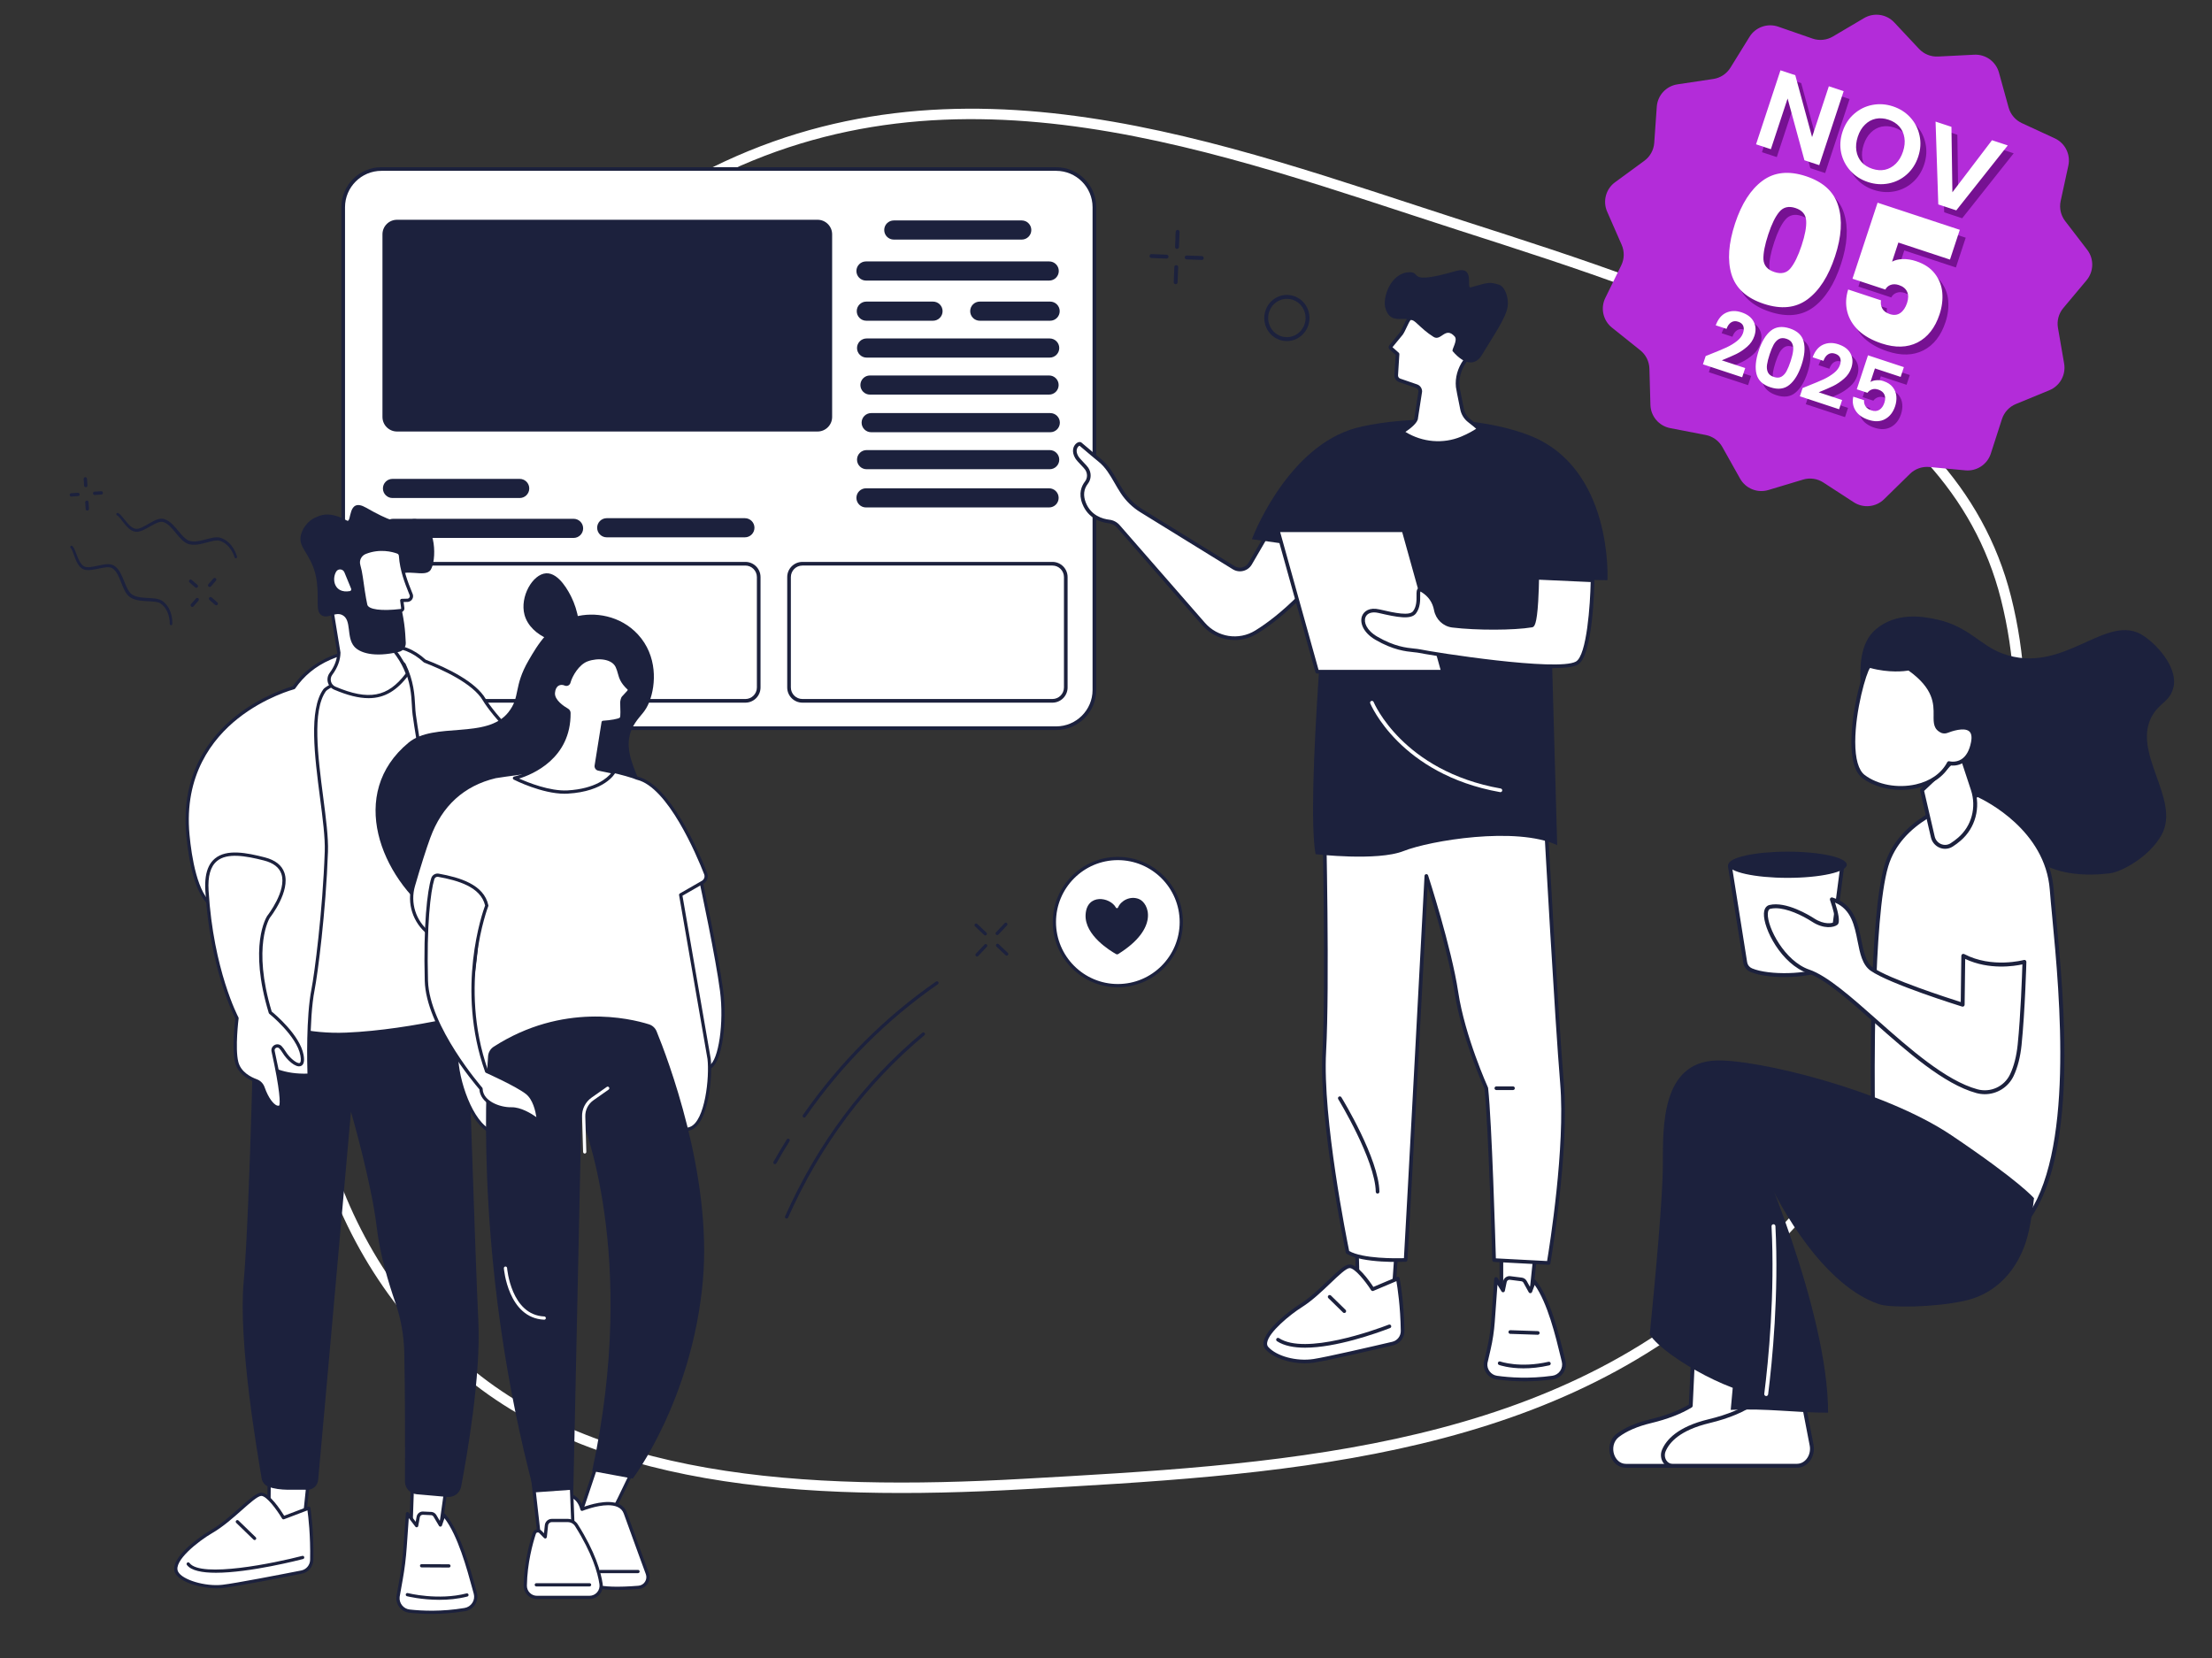
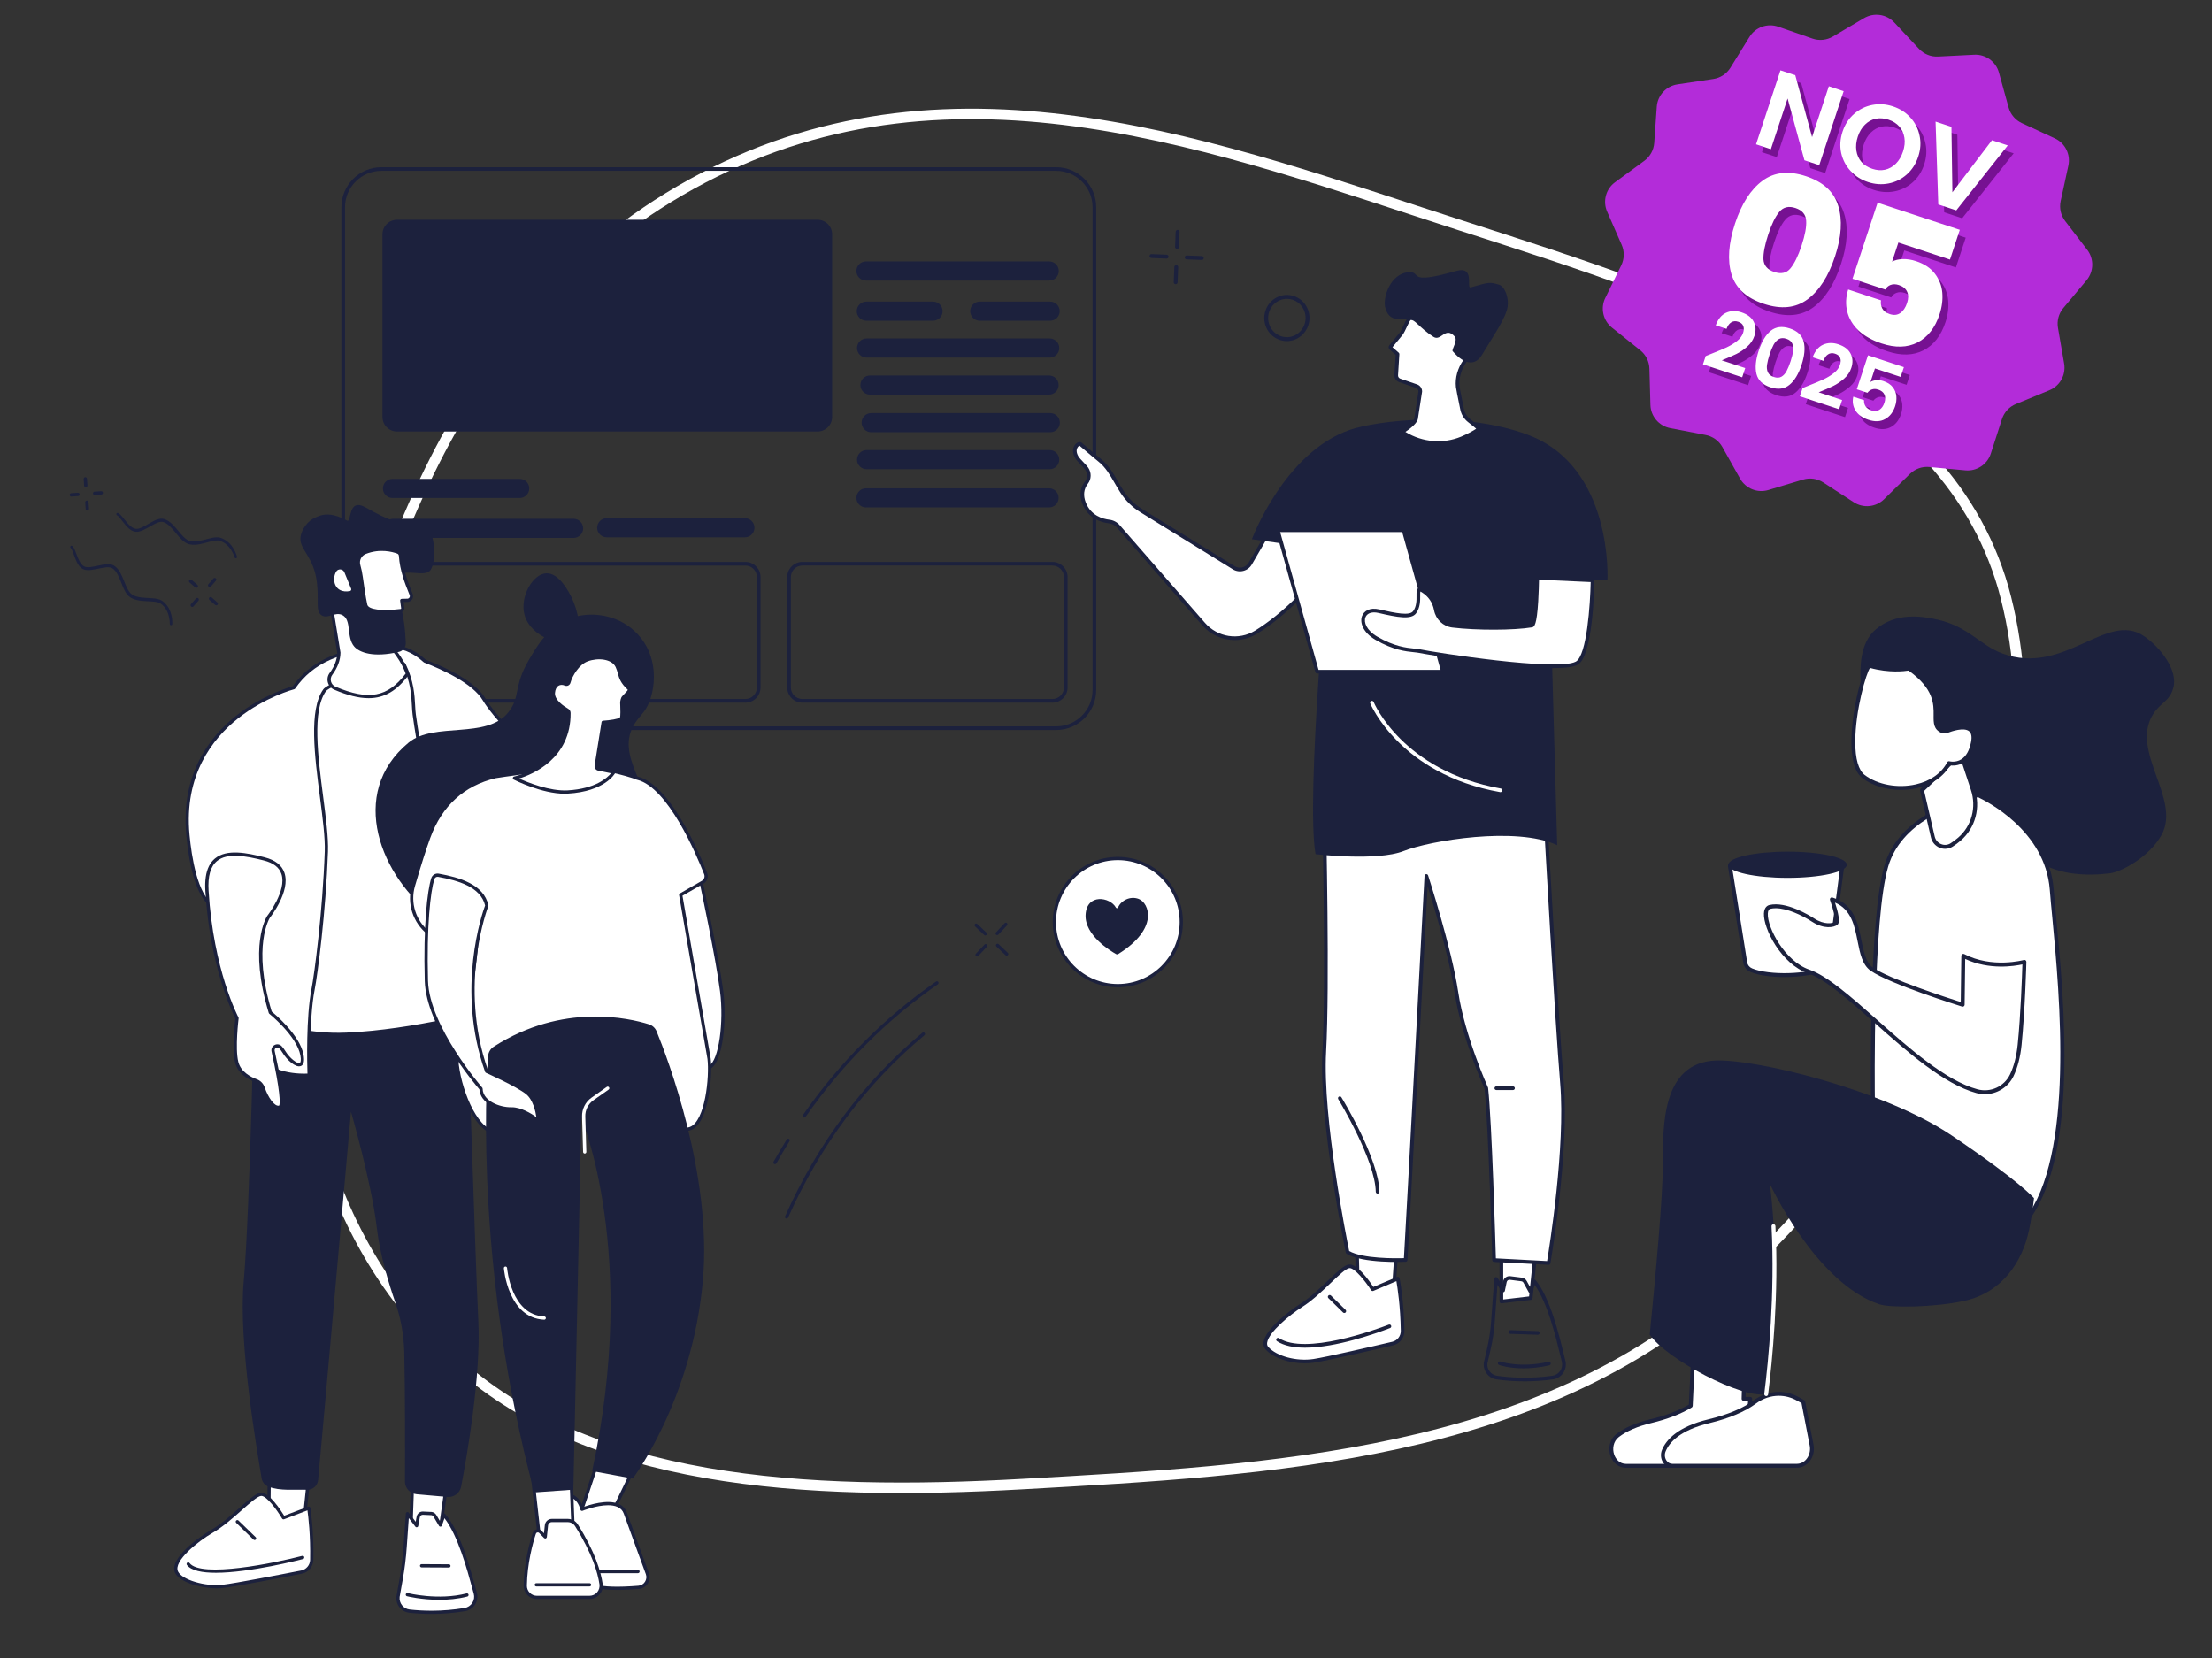
<svg xmlns="http://www.w3.org/2000/svg" width="635" height="476" viewBox="0 0 635 476" fill="none">
  <rect x="0" y="0" width="635" height="476" fill="#333333" stroke="none" />
  <g clip-path="url(#clip0_1927_3071)">
    <path fill-rule="evenodd" clip-rule="evenodd" d="M201.784 51.111C274.793 12.882 350.76 42.623 419.233 64.691C486.499 86.371 560.19 109.412 575.866 171.676C592.143 236.326 557.116 314.075 495.915 369.266C441.643 418.207 364.647 422.065 293.787 426.052C231.048 429.582 168.325 426.08 129.644 389.874C88.657 351.509 78.785 294.826 91.218 236.444C105.795 167.99 129.139 89.148 201.784 51.111Z" stroke="white" stroke-width="3" />
-     <path d="M303.195 48.522H109.495C103.436 48.522 98.523 53.432 98.523 59.49V198.089C98.523 204.147 103.436 209.058 109.495 209.058H303.195C309.254 209.058 314.167 204.147 314.167 198.089V59.49C314.167 53.432 309.254 48.522 303.195 48.522Z" fill="white" />
    <path d="M303.191 209.58H109.496C103.158 209.58 98 204.426 98 198.087V59.493C98 53.157 103.158 48 109.496 48H303.193C309.531 48 314.689 53.157 314.689 59.493V198.09C314.689 204.426 309.531 209.582 303.193 209.582L303.191 209.58ZM109.496 49.046C103.734 49.046 99.046 53.732 99.046 59.493V198.09C99.046 203.85 103.734 208.536 109.496 208.536H303.193C308.955 208.536 313.643 203.85 313.643 198.09V59.493C313.643 53.732 308.955 49.046 303.193 49.046H109.496Z" fill="#1C213D" />
-     <path d="M293.311 68.783H256.582C255.064 68.783 253.834 67.554 253.834 66.035C253.834 64.517 255.064 63.288 256.582 63.288H293.311C294.83 63.288 296.059 64.517 296.059 66.035C296.059 67.554 294.83 68.783 293.311 68.783Z" fill="#1C213D" />
    <path d="M301.198 80.549H248.598C247.079 80.549 245.85 79.319 245.85 77.801C245.85 76.283 247.079 75.054 248.598 75.054H301.198C302.717 75.054 303.946 76.283 303.946 77.801C303.946 79.319 302.717 80.549 301.198 80.549Z" fill="#1C213D" />
    <path d="M301.334 102.664H248.774C247.255 102.664 246.025 101.435 246.025 99.917C246.025 98.399 247.255 97.169 248.774 97.169H301.334C302.853 97.169 304.082 98.399 304.082 99.917C304.082 101.435 302.853 102.664 301.334 102.664Z" fill="#1C213D" />
    <path d="M301.158 113.287H249.742C248.224 113.287 246.994 112.058 246.994 110.54C246.994 109.022 248.224 107.792 249.742 107.792H301.158C302.676 107.792 303.906 109.022 303.906 110.54C303.906 112.058 302.676 113.287 301.158 113.287Z" fill="#1C213D" />
    <path d="M301.505 124.087H250.09C248.571 124.087 247.342 122.858 247.342 121.339C247.342 119.821 248.571 118.592 250.09 118.592H301.505C303.024 118.592 304.254 119.821 304.254 121.339C304.254 122.858 303.024 124.087 301.505 124.087Z" fill="#1C213D" />
    <path d="M301.331 134.71H248.774C247.255 134.71 246.025 133.481 246.025 131.963C246.025 130.445 247.255 129.215 248.774 129.215H301.331C302.85 129.215 304.08 130.445 304.08 131.963C304.08 133.481 302.85 134.71 301.331 134.71Z" fill="#1C213D" />
    <path d="M301.158 145.683H248.6C247.081 145.683 245.852 144.454 245.852 142.936C245.852 141.418 247.081 140.188 248.6 140.188H301.158C302.676 140.188 303.906 141.418 303.906 142.936C303.906 144.454 302.676 145.683 301.158 145.683Z" fill="#1C213D" />
    <path d="M267.839 92.079H248.696C247.177 92.079 245.947 90.85 245.947 89.331C245.947 87.813 247.177 86.584 248.696 86.584H267.839C269.358 86.584 270.588 87.813 270.588 89.331C270.588 90.85 269.358 92.079 267.839 92.079Z" fill="#1C213D" />
    <path d="M301.461 92.079H281.262C279.743 92.079 278.514 90.85 278.514 89.331C278.514 87.813 279.743 86.584 281.262 86.584H301.461C302.98 86.584 304.21 87.813 304.21 89.331C304.21 90.85 302.98 92.079 301.461 92.079Z" fill="#1C213D" />
    <path d="M164.653 154.436H112.85C111.331 154.436 110.102 153.207 110.102 151.689C110.102 150.171 111.331 148.941 112.85 148.941H164.655C166.174 148.941 167.404 150.171 167.404 151.689C167.404 153.207 166.174 154.436 164.655 154.436H164.653Z" fill="#1C213D" />
    <path d="M213.835 154.26H174.174C172.655 154.26 171.426 153.03 171.426 151.512C171.426 149.994 172.655 148.765 174.174 148.765H213.835C215.353 148.765 216.583 149.994 216.583 151.512C216.583 153.03 215.353 154.26 213.835 154.26Z" fill="#1C213D" />
    <path d="M149.189 142.976H112.674C111.155 142.976 109.926 141.747 109.926 140.228C109.926 138.71 111.155 137.481 112.674 137.481H149.187C150.705 137.481 151.935 138.71 151.935 140.228C151.935 141.747 150.705 142.976 149.187 142.976H149.189Z" fill="#1C213D" />
    <path d="M213.97 201.725H113.622C111.219 201.725 109.266 199.772 109.266 197.37V165.672C109.266 163.273 111.219 161.317 113.622 161.317H213.97C216.373 161.317 218.326 163.27 218.326 165.672V197.37C218.326 199.77 216.373 201.725 213.97 201.725ZM113.622 162.366C111.798 162.366 110.312 163.851 110.312 165.675V197.373C110.312 199.196 111.798 200.682 113.622 200.682H213.97C215.794 200.682 217.28 199.196 217.28 197.373V165.675C217.28 163.851 215.794 162.366 213.97 162.366H113.622Z" fill="#1C213D" />
    <path d="M302.121 201.725H230.345C227.942 201.725 225.988 199.772 225.988 197.37V165.672C225.988 163.27 227.942 161.317 230.345 161.317H302.121C304.522 161.317 306.475 163.27 306.475 165.672V197.37C306.475 199.772 304.522 201.725 302.121 201.725ZM230.345 162.363C228.52 162.363 227.034 163.849 227.034 165.672V197.37C227.034 199.194 228.52 200.679 230.345 200.679H302.121C303.946 200.679 305.432 199.194 305.432 197.37V165.672C305.432 163.849 303.946 162.363 302.121 162.363H230.345Z" fill="#1C213D" />
    <path d="M234.699 63.093H113.975C111.665 63.093 109.793 64.965 109.793 67.274V119.701C109.793 122.011 111.665 123.883 113.975 123.883H234.699C237.009 123.883 238.881 122.011 238.881 119.701V67.274C238.881 64.965 237.009 63.093 234.699 63.093Z" fill="#1C213D" />
    <path d="M440.745 360.114L439.438 372.659L431.008 373.653V358.776L440.745 360.114Z" fill="white" />
    <path d="M431.007 374.177C430.88 374.177 430.755 374.13 430.659 374.046C430.546 373.947 430.482 373.803 430.482 373.653V358.778C430.482 358.628 430.548 358.482 430.661 358.383C430.776 358.285 430.927 358.238 431.077 358.259L440.814 359.594C441.094 359.631 441.294 359.885 441.263 360.167L439.954 372.713C439.928 372.957 439.738 373.15 439.493 373.178L431.063 374.172C431.042 374.172 431.023 374.177 431.002 374.177H431.007ZM431.531 359.378V373.063L438.957 372.187L440.17 360.562L431.531 359.378Z" fill="#1C213D" />
-     <path d="M429.679 395.491C433.193 395.99 438.955 396.427 445.721 395.484C447.933 395.176 449.4 393.012 448.866 390.831C447.378 384.741 444.811 373.185 440.408 367.829L439.315 370.734L437.803 368C437.596 367.627 437.225 367.373 436.802 367.319L433.492 366.896C432.8 366.807 432.159 367.267 432.015 367.953L431.489 370.473L429.472 367.171L428.576 379.507C428.383 382.151 427.986 384.774 427.389 387.355L426.486 391.247C426.216 393.303 427.638 395.205 429.679 395.494V395.491Z" fill="white" />
    <path d="M437.648 396.566C434.423 396.566 431.674 396.305 429.606 396.011C427.292 395.684 425.661 393.515 425.966 391.179L426.879 387.237C427.469 384.69 427.864 382.076 428.054 379.47L428.95 367.133C428.966 366.905 429.128 366.715 429.349 366.661C429.57 366.607 429.801 366.703 429.921 366.898L431.249 369.072L431.505 367.848C431.703 366.901 432.608 366.252 433.562 366.377L436.872 366.797C437.457 366.873 437.979 367.227 438.266 367.744L439.228 369.484L439.921 367.643C439.987 367.47 440.142 367.343 440.326 367.312C440.514 367.281 440.697 367.352 440.817 367.495C444.997 372.579 447.54 383.101 449.061 389.388L449.381 390.706C449.67 391.891 449.444 393.151 448.758 394.159C448.076 395.165 446.997 395.837 445.796 396.004C442.864 396.413 440.119 396.566 437.65 396.566H437.648ZM429.876 368.84L429.098 379.545C428.905 382.206 428.501 384.873 427.899 387.473L426.996 391.365C426.773 393.085 428.007 394.725 429.751 394.972C433.336 395.48 439.002 395.891 445.648 394.965C446.555 394.838 447.369 394.331 447.886 393.569C448.405 392.805 448.577 391.851 448.356 390.953L448.036 389.632C446.609 383.726 444.266 374.034 440.565 368.894L439.804 370.917C439.733 371.108 439.554 371.242 439.35 371.256C439.138 371.268 438.953 371.164 438.854 370.985L437.342 368.252C437.215 368.024 436.99 367.869 436.733 367.838L433.423 367.415C433.005 367.361 432.612 367.646 432.525 368.062L431.999 370.581C431.954 370.793 431.787 370.955 431.576 370.99C431.364 371.028 431.15 370.931 431.04 370.746L429.874 368.837L429.876 368.84Z" fill="#1C213D" />
    <path d="M437.388 392.838C433.103 392.838 430.496 391.922 430.336 391.863C430.063 391.764 429.924 391.463 430.021 391.193C430.12 390.92 430.418 390.779 430.691 390.878C430.747 390.899 436.312 392.841 444.523 390.958C444.805 390.892 445.087 391.069 445.151 391.351C445.214 391.633 445.04 391.915 444.758 391.978C441.963 392.62 439.476 392.836 437.388 392.836V392.838Z" fill="#1C213D" />
    <path d="M441.457 383.2C441.457 383.2 441.445 383.2 441.438 383.2L433.537 382.937C433.248 382.927 433.02 382.685 433.032 382.396C433.041 382.107 433.293 381.874 433.572 381.888L441.474 382.152C441.763 382.161 441.991 382.403 441.979 382.692C441.97 382.976 441.737 383.2 441.455 383.2H441.457Z" fill="#1C213D" />
    <path d="M401.266 353.432L400.001 371.74H389.859L389.387 353.432H401.266Z" fill="white" />
    <path d="M400 372.264H389.856C389.572 372.264 389.339 372.039 389.332 371.755L388.86 353.446C388.855 353.305 388.909 353.169 389.008 353.068C389.106 352.967 389.243 352.91 389.384 352.91H401.26C401.406 352.91 401.545 352.971 401.644 353.077C401.742 353.183 401.794 353.326 401.782 353.47L400.52 371.778C400.501 372.053 400.273 372.267 399.996 372.267L400 372.264ZM390.369 371.216H399.511L400.703 353.956H389.925L390.369 371.216Z" fill="#1C213D" />
    <path d="M402.651 382.076C402.677 383.808 401.501 385.328 399.825 385.721C393.995 387.086 380.859 390.128 377.111 390.689C372.247 391.418 366.272 389.918 363.702 387.056C361.133 384.193 369.457 377.359 373.406 374.872C379.274 371.177 384.912 363.878 387.276 363.549C389.641 363.219 394.054 370.122 394.054 370.122L401.266 367.074C401.266 367.074 402.524 373.295 402.653 382.078L402.651 382.076Z" fill="white" />
    <path d="M374.569 391.397C370.098 391.397 365.49 389.832 363.311 387.406C362.808 386.844 362.61 386.144 362.725 385.321C363.228 381.721 369.949 376.428 373.125 374.428C376.008 372.614 378.805 369.944 381.273 367.586C383.93 365.05 385.851 363.217 387.202 363.029C389.572 362.698 393.105 367.73 394.25 369.467L401.058 366.59C401.204 366.529 401.369 366.536 401.507 366.609C401.646 366.682 401.745 366.813 401.778 366.968C401.789 367.032 403.045 373.337 403.174 382.069C403.202 384.036 401.843 385.787 399.942 386.231C394.361 387.538 380.968 390.64 377.185 391.206C376.33 391.336 375.45 391.397 374.566 391.397H374.569ZM387.454 364.059C387.416 364.059 387.381 364.061 387.346 364.066C386.328 364.207 384.224 366.216 381.995 368.343C379.492 370.733 376.654 373.443 373.683 375.314C370.431 377.361 364.185 382.44 363.762 385.465C363.691 385.972 363.797 386.379 364.091 386.703C366.489 389.373 372.173 390.896 377.033 390.168C380.777 389.606 394.135 386.513 399.704 385.209C401.129 384.875 402.149 383.559 402.126 382.08C402.022 375.032 401.178 369.598 400.866 367.805L394.255 370.599C394.02 370.698 393.747 370.614 393.608 370.4C391.895 367.72 388.9 364.056 387.454 364.056V364.059Z" fill="#1C213D" />
    <path d="M374.641 386.908C371.469 386.908 368.634 386.387 366.587 385.047C366.344 384.887 366.276 384.563 366.436 384.321C366.594 384.079 366.92 384.01 367.163 384.17C374.685 389.099 394.733 381.806 398.676 380.295C398.946 380.191 399.249 380.325 399.353 380.596C399.456 380.866 399.322 381.169 399.052 381.272C394.891 382.868 383.47 386.908 374.643 386.908H374.641Z" fill="#1C213D" />
    <path d="M385.909 376.948C385.778 376.948 385.643 376.898 385.542 376.797L381.341 372.684C381.135 372.482 381.13 372.151 381.334 371.944C381.537 371.737 381.87 371.735 382.075 371.937L386.276 376.05C386.483 376.252 386.487 376.583 386.283 376.79C386.179 376.896 386.043 376.948 385.909 376.948Z" fill="#1C213D" />
    <path d="M443.623 234.08C443.623 234.08 446.766 291.314 448.412 311.07C450.057 330.826 444.566 362.585 444.566 362.585L428.909 361.758C428.909 361.758 427.837 323.143 426.673 312.421C426.673 312.421 420.06 297.885 418.1 284.921C416.139 271.957 409.463 251.477 409.463 251.477C409.463 251.477 404.042 353.689 403.517 361.718C403.517 361.718 391.241 362.268 386.838 359.48C386.838 359.48 379.038 322.21 380.159 301.934C381.278 281.656 380.049 231.276 380.049 231.276L443.623 234.08Z" fill="white" />
    <path d="M444.565 363.11C444.565 363.11 444.546 363.11 444.537 363.11L428.88 362.282C428.607 362.268 428.391 362.047 428.384 361.775C428.374 361.389 427.305 323.256 426.16 312.563C425.636 311.39 419.455 297.399 417.582 285.001C416.075 275.024 411.707 260.41 409.833 254.389C408.947 271.071 404.509 354.573 404.041 361.756C404.024 362.021 403.808 362.233 403.54 362.245C403.03 362.268 391.048 362.769 386.557 359.927C386.438 359.852 386.353 359.73 386.325 359.591C386.247 359.218 378.525 322.022 379.634 301.909C380.739 281.885 379.535 231.796 379.524 231.293C379.519 231.147 379.578 231.009 379.681 230.905C379.785 230.804 379.926 230.753 380.071 230.755L443.646 233.559C443.916 233.571 444.132 233.784 444.146 234.055C444.179 234.626 447.308 291.507 448.933 311.03C450.564 330.627 445.136 362.36 445.08 362.679C445.035 362.931 444.816 363.114 444.562 363.114L444.565 363.11ZM429.418 361.26L444.125 362.038C444.786 358.061 449.401 329.292 447.889 311.115C446.342 292.529 443.432 240.137 443.126 234.584L380.586 231.824C380.716 237.416 381.726 283.046 380.683 301.963C379.625 321.129 386.666 356.026 387.307 359.152C391.177 361.401 400.787 361.272 403.025 361.211C403.69 350.402 408.886 252.455 408.94 251.449C408.954 251.197 409.144 250.991 409.396 250.958C409.643 250.925 409.885 251.075 409.963 251.315C410.028 251.519 416.674 271.983 418.618 284.841C420.544 297.582 427.086 312.06 427.15 312.203C427.173 312.255 427.187 312.309 427.194 312.363C428.276 322.335 429.291 356.761 429.421 361.26H429.418Z" fill="#1C213D" />
    <path d="M434.34 312.941H429.554C429.264 312.941 429.029 312.706 429.029 312.417C429.029 312.128 429.264 311.893 429.554 311.893H434.34C434.629 311.893 434.864 312.128 434.864 312.417C434.864 312.706 434.629 312.941 434.34 312.941Z" fill="#1C213D" />
    <path d="M395.466 342.669C395.181 342.669 394.946 342.441 394.941 342.154C394.774 332.981 384.28 315.733 384.174 315.559C384.024 315.312 384.101 314.99 384.348 314.837C384.595 314.687 384.917 314.765 385.068 315.011C385.507 315.728 395.818 332.676 395.99 342.133C395.994 342.422 395.764 342.662 395.475 342.667H395.466V342.669Z" fill="#1C213D" />
    <path d="M370.398 143.542C369.531 143.474 362.316 155.857 358.921 161.77C357.957 163.451 355.804 163.998 354.161 162.983L327.631 146.609C325.466 145.272 323.607 143.483 322.208 141.351C319.993 137.976 318.675 134.545 315.708 132.148C313.296 130.197 310.853 128.03 310.122 127.464C309.666 127.109 307.536 128.622 309.14 131.311C309.631 132.136 311.472 133.812 311.977 134.571C312.781 135.784 312.781 137.398 311.888 138.545C310.936 139.767 310.141 141.727 311.211 144.456C312.79 148.489 316.375 149.488 318.404 149.723C319.425 149.841 320.36 150.334 321.037 151.11L345.519 179.155C349.318 183.506 355.668 184.488 360.588 181.484C368.548 176.624 378.795 166.828 386.177 154.447L370.403 143.54L370.398 143.542Z" fill="white" />
    <path d="M354.429 183.748C350.964 183.748 347.548 182.283 345.12 179.503L320.638 151.457C320.045 150.778 319.23 150.348 318.341 150.247C316.218 150.003 312.405 148.95 310.72 144.651C309.544 141.65 310.48 139.502 311.472 138.228C312.212 137.276 312.241 135.925 311.538 134.865C311.328 134.55 310.807 133.997 310.299 133.464C309.65 132.78 308.98 132.075 308.686 131.581C307.525 129.635 308.089 128.084 308.921 127.346C309.452 126.876 310.064 126.759 310.44 127.05C310.755 127.294 311.371 127.821 312.151 128.486C313.2 129.384 314.638 130.611 316.035 131.739C318.207 133.494 319.505 135.748 320.88 138.136C321.432 139.095 322.004 140.087 322.643 141.062C323.981 143.1 325.8 144.863 327.904 146.162L354.434 162.537C355.106 162.953 355.898 163.075 356.662 162.88C357.429 162.685 358.071 162.198 358.465 161.509C369.134 142.919 369.912 142.982 370.438 143.02C370.53 143.027 370.619 143.06 370.695 143.112L386.469 154.019C386.697 154.177 386.763 154.482 386.622 154.72C378.685 168.031 368.106 177.508 360.854 181.936C358.853 183.158 356.629 183.75 354.427 183.75L354.429 183.748ZM309.894 127.953C309.751 128.007 309.467 128.206 309.271 128.585C309.029 129.057 308.886 129.866 309.589 131.045C309.824 131.438 310.48 132.131 311.06 132.742C311.622 133.335 312.154 133.894 312.412 134.284C313.362 135.72 313.317 137.563 312.299 138.869C311.1 140.409 310.896 142.226 311.695 144.266C313.181 148.052 316.571 148.985 318.461 149.204C319.611 149.335 320.664 149.892 321.428 150.766L345.91 178.812C349.544 182.977 355.602 183.914 360.309 181.038C367.378 176.72 377.66 167.526 385.47 154.6L370.389 144.172C369.458 145.126 366.157 150.214 359.378 162.031C358.839 162.969 357.967 163.632 356.923 163.897C355.882 164.163 354.803 163.996 353.886 163.43L327.357 147.055C325.123 145.676 323.191 143.803 321.769 141.638C321.11 140.637 320.532 139.631 319.973 138.658C318.649 136.359 317.398 134.188 315.377 132.554C313.968 131.417 312.525 130.183 311.472 129.283C310.776 128.688 310.214 128.209 309.892 127.95L309.894 127.953Z" fill="#1C213D" />
    <path d="M461.451 166.574C461.451 166.574 463.216 133.969 438.56 124.81C419.469 117.717 395.091 120.777 387.45 123.426C368.639 129.95 359.379 154.799 359.379 154.799L381.425 157.906C381.425 157.906 374.779 229.302 377.661 245.225C377.661 245.225 395.403 247.308 402.929 244.325C410.454 241.343 435.196 237.164 447.023 242.633L444.875 166.269L461.448 166.574H461.451Z" fill="#1C213D" />
    <path d="M430.724 227.418C430.694 227.418 430.663 227.415 430.632 227.411C401.853 222.292 393.435 202.129 393.353 201.927C393.244 201.659 393.374 201.353 393.644 201.245C393.91 201.137 394.218 201.266 394.326 201.534C394.406 201.732 402.634 221.366 430.816 226.376C431.1 226.428 431.291 226.698 431.241 226.985C431.197 227.239 430.976 227.418 430.727 227.418H430.724Z" fill="white" />
    <path d="M378.121 192.836H414.242L402.927 152.235H366.809L378.121 192.836Z" fill="white" />
    <path d="M414.241 193.36H378.121C377.885 193.36 377.679 193.203 377.615 192.977L366.303 152.374C366.258 152.217 366.291 152.047 366.39 151.916C366.488 151.784 366.644 151.709 366.808 151.709H402.929C403.164 151.709 403.371 151.866 403.435 152.092L414.747 192.695C414.792 192.853 414.759 193.022 414.66 193.153C414.561 193.285 414.406 193.36 414.241 193.36ZM378.518 192.312H413.55L402.529 152.757H367.497L378.518 192.312Z" fill="#1C213D" />
    <path d="M457.171 166.602L441.286 165.881C441.286 165.881 441.166 179.341 439.735 179.583C434.628 180.438 423.934 180.483 416.976 179.637C414.552 179.343 412.634 177.477 412.178 175.063C411.835 173.242 410.852 171.101 408.365 169.559C405.96 168.069 408.332 172.755 406.082 175.773C404.874 177.395 401.049 176.676 395.835 175.46C390.618 174.245 389.295 179.853 395.139 183.242C401.477 186.918 405.501 186.504 407.523 186.934C411.548 187.792 447.137 193.405 452.631 190.401C456.875 188.079 457.168 166.605 457.168 166.605L457.171 166.602Z" fill="white" />
    <path d="M445.728 191.809C433.034 191.809 409.429 187.874 407.417 187.447C407.012 187.36 406.495 187.308 405.898 187.247C403.533 187.005 399.957 186.64 394.879 183.696C391.2 181.562 390.298 178.635 391.017 176.821C391.548 175.484 393.123 174.29 395.956 174.948C400.658 176.045 404.636 176.84 405.665 175.458C406.669 174.109 406.655 172.33 406.643 171.03C406.634 169.958 406.627 169.183 407.203 168.858C407.687 168.586 408.256 168.872 408.641 169.11C410.825 170.461 412.226 172.485 412.694 174.962C413.113 177.181 414.859 178.847 417.041 179.113C423.898 179.945 434.393 179.926 439.572 179.075C440.244 178.255 440.712 171.641 440.763 165.874C440.763 165.73 440.825 165.596 440.928 165.498C441.031 165.399 441.17 165.347 441.311 165.354L457.196 166.076C457.478 166.087 457.701 166.322 457.697 166.607C457.666 168.837 457.271 188.457 452.887 190.857C451.648 191.534 449.064 191.806 445.731 191.806L445.728 191.809ZM394.466 175.815C393.253 175.815 392.348 176.306 391.99 177.206C391.431 178.617 392.261 180.965 395.404 182.788C400.289 185.62 403.728 185.973 406.004 186.203C406.631 186.267 407.174 186.323 407.633 186.419C411.735 187.294 447.108 192.822 452.381 189.938C455.553 188.203 456.512 173.333 456.639 167.103L441.805 166.428C441.786 167.521 441.732 170.102 441.572 172.673C441.163 179.322 440.484 179.987 439.821 180.097C434.59 180.974 423.887 181.002 416.914 180.154C414.279 179.834 412.168 177.825 411.665 175.157C411.246 172.945 410.045 171.211 408.091 170.001C407.922 169.897 407.809 169.845 407.739 169.82C407.682 170.062 407.687 170.607 407.692 171.021C407.703 172.386 407.72 174.452 406.504 176.083C405.092 177.98 401.142 177.232 395.716 175.968C395.274 175.864 394.854 175.815 394.466 175.815Z" fill="#1C213D" />
    <path d="M402.473 124.009C402.473 124.009 406.587 121.48 406.545 120L407.718 112.406C407.73 111.71 407.302 111.087 406.653 110.859L401.789 109.191C401.169 108.972 400.769 108.361 400.811 107.696L401.19 101.661L399.283 99.973C399.133 99.841 399.116 99.614 399.243 99.458L402.255 95.79C403.24 94.403 404.227 91.087 405.033 91.315C405.033 91.315 422.192 89.334 423.027 97.982C423.147 99.235 422.771 100.485 422.044 101.508L420.526 103.649C419 105.799 418.196 108.436 418.466 111.071C418.523 111.619 419.235 115.144 419.712 117.475C419.983 118.799 420.718 119.976 421.783 120.796C423.123 121.828 424.755 123.142 424.489 123.229C424.489 123.229 422.59 124.625 419.59 125.861C414.263 128.056 408.205 127.511 403.282 124.507L402.466 124.009H402.473Z" fill="white" />
    <path d="M412.829 127.715C409.425 127.715 406.016 126.784 403.019 124.954L402.203 124.455C402.048 124.361 401.951 124.192 401.951 124.009C401.951 123.825 402.045 123.656 402.2 123.562C404.055 122.42 406.044 120.74 406.023 120.013C406.023 119.983 406.023 119.95 406.03 119.919L407.198 112.366C407.194 111.907 406.909 111.503 406.484 111.353L401.624 109.684C400.783 109.388 400.237 108.556 400.294 107.66L400.656 101.881L398.942 100.363C398.58 100.041 398.535 99.498 398.843 99.122L401.855 95.453C402.177 94.997 402.544 94.212 402.896 93.455C403.62 91.9 404.203 90.659 405.064 90.778C406.173 90.659 416.378 89.681 421.153 93.538C422.578 94.689 423.386 96.165 423.558 97.926C423.687 99.268 423.306 100.645 422.481 101.806L420.963 103.947C419.446 106.083 418.748 108.593 418.997 111.012C419.021 111.24 419.214 112.368 420.236 117.365C420.481 118.563 421.148 119.633 422.115 120.375C425.145 122.709 425.107 122.925 425.046 123.282C425.023 123.421 424.931 123.555 424.811 123.642C424.731 123.701 422.824 125.09 419.801 126.338C417.575 127.254 415.205 127.708 412.833 127.708L412.829 127.715ZM403.46 123.995L403.564 124.058C408.369 126.989 414.289 127.482 419.399 125.374C421.501 124.507 423.064 123.553 423.77 123.09C423.459 122.798 422.813 122.244 421.473 121.212C420.307 120.314 419.503 119.024 419.207 117.581C418.419 113.738 417.998 111.566 417.951 111.125C417.676 108.452 418.44 105.688 420.105 103.345L421.623 101.204C422.3 100.248 422.615 99.122 422.509 98.031C422.366 96.541 421.705 95.34 420.49 94.358C415.885 90.635 405.202 91.822 405.097 91.834C405.061 91.838 405.026 91.838 404.991 91.834C404.702 92.052 404.168 93.202 403.841 93.9C403.47 94.699 403.084 95.526 402.682 96.09L399.741 99.674L401.538 101.265C401.657 101.373 401.723 101.529 401.714 101.691L401.335 107.726C401.307 108.156 401.566 108.553 401.963 108.694L406.822 110.363C407.687 110.669 408.254 111.494 408.24 112.415C408.24 112.438 408.237 112.462 408.233 112.485L407.064 120.039C407.041 121.395 404.735 123.132 403.453 123.995H403.46Z" fill="#1C213D" />
    <path d="M404.466 78.148C408.376 77.949 403.432 81.975 417.916 77.815C423.685 76.158 420.72 82.922 422.218 82.496C427.747 80.924 427.559 80.971 430.246 81.704C432.026 82.191 433.161 85.519 432.806 87.998C432.338 91.27 428.666 96.464 425.38 101.956C423.678 104.8 420.664 105.056 417.018 100.826C416.63 100.375 418.614 97.724 417.577 96.579C414.888 93.606 413.691 98.097 411.519 96.711C409.434 95.38 408.573 94.518 406.368 92.506C403.702 90.071 399.224 93.862 397.68 88.379C396.873 85.521 399.111 78.426 404.464 78.151L404.466 78.148Z" fill="#1C213D" />
    <path d="M337.89 71.464C337.89 71.464 337.875 71.464 337.867 71.464C337.559 71.451 337.318 71.191 337.331 70.883L337.5 66.538C337.513 66.23 337.777 65.984 338.08 66.001C338.388 66.013 338.629 66.273 338.616 66.582L338.447 70.927C338.434 71.229 338.187 71.466 337.888 71.466L337.89 71.464Z" fill="#1C213D" />
    <path d="M337.497 81.586C337.497 81.586 337.482 81.586 337.474 81.586C337.166 81.573 336.925 81.313 336.938 81.005L337.108 76.66C337.12 76.352 337.382 76.109 337.688 76.123C337.995 76.136 338.236 76.396 338.224 76.704L338.054 81.049C338.041 81.351 337.794 81.588 337.495 81.588L337.497 81.586Z" fill="#1C213D" />
    <path d="M334.896 74.239C334.896 74.239 334.881 74.239 334.873 74.239L330.537 74.069C330.229 74.057 329.988 73.796 330 73.488C330.013 73.18 330.277 72.934 330.58 72.951L334.917 73.121C335.225 73.133 335.466 73.394 335.453 73.702C335.441 74.004 335.193 74.241 334.894 74.241L334.896 74.239Z" fill="#1C213D" />
    <path d="M344.998 74.636C344.998 74.636 344.983 74.636 344.975 74.636L340.638 74.466C340.33 74.453 340.089 74.193 340.102 73.885C340.115 73.574 340.381 73.331 340.682 73.347L345.019 73.517C345.326 73.53 345.567 73.79 345.555 74.099C345.544 74.401 345.295 74.638 344.996 74.638L344.998 74.636Z" fill="#1C213D" />
    <path d="M369.415 97.921C368.553 97.921 367.69 97.742 366.871 97.388C365.261 96.687 364.023 95.386 363.383 93.725C362.076 90.33 363.718 86.478 367.043 85.136C368.645 84.49 370.395 84.513 371.978 85.201C373.589 85.902 374.826 87.202 375.467 88.864C376.774 92.258 375.132 96.11 371.807 97.453C371.034 97.765 370.224 97.921 369.415 97.921ZM367.462 86.174C364.7 87.288 363.339 90.496 364.426 93.32C364.957 94.698 365.983 95.778 367.315 96.36C368.62 96.926 370.065 96.947 371.386 96.414C374.148 95.3 375.511 92.093 374.422 89.269C373.89 87.888 372.864 86.81 371.532 86.231C370.228 85.662 368.781 85.644 367.462 86.176V86.174Z" fill="#1C213D" />
    <path d="M48.742 179.11C48.74 177.476 48.297 175.75 47.335 174.453C47.09 174.132 46.816 173.836 46.513 173.576C46.355 173.461 46.198 173.31 46.041 173.224L45.809 173.091L45.543 172.991C44.819 172.737 43.954 172.695 43.104 172.64C42.245 172.594 41.366 172.569 40.474 172.464C39.586 172.357 38.666 172.175 37.812 171.728C37.605 171.606 37.387 171.51 37.194 171.338L36.901 171.101L36.654 170.832C36.323 170.471 36.081 170.071 35.856 169.67C35.419 168.864 35.105 168.036 34.784 167.228C34.464 166.42 34.148 165.625 33.75 164.897C33.352 164.173 32.86 163.517 32.217 163.122C31.633 162.793 30.785 162.808 29.964 162.933C29.135 163.055 28.293 163.257 27.428 163.426C26.561 163.584 25.676 163.771 24.7 163.64C24.212 163.59 23.701 163.351 23.318 163.051C22.924 162.74 22.637 162.35 22.38 161.962C21.896 161.167 21.584 160.324 21.291 159.503C21.144 159.092 21.002 158.685 20.843 158.297C20.686 157.911 20.506 157.527 20.275 157.282L20.263 157.269C20.127 157.124 20.135 156.896 20.282 156.761C20.426 156.627 20.652 156.633 20.788 156.778C21.159 157.171 21.343 157.596 21.526 158.008C21.703 158.421 21.856 158.834 22.009 159.239C22.313 160.049 22.631 160.842 23.067 161.528C23.293 161.857 23.538 162.172 23.835 162.396C24.141 162.617 24.438 162.766 24.821 162.806C25.577 162.908 26.43 162.745 27.261 162.583C28.101 162.413 28.948 162.201 29.838 162.065C30.06 162.029 30.291 162.01 30.515 161.983C30.749 161.979 30.977 161.954 31.218 161.971C31.692 161.979 32.209 162.096 32.676 162.352C33.528 162.871 34.104 163.666 34.546 164.452C34.989 165.25 35.318 166.074 35.645 166.882C35.972 167.687 36.284 168.489 36.684 169.21C36.887 169.565 37.102 169.913 37.362 170.19L37.555 170.402L37.77 170.572C37.9 170.696 38.089 170.778 38.252 170.876C38.941 171.245 39.755 171.422 40.587 171.524C41.42 171.629 42.279 171.659 43.154 171.709C44.029 171.772 44.929 171.808 45.849 172.141L46.19 172.28L46.521 172.473C46.741 172.605 46.896 172.762 47.086 172.909C47.438 173.219 47.75 173.57 48.026 173.945C48.579 174.698 48.935 175.565 49.163 176.444C49.39 177.331 49.496 178.217 49.461 179.15C49.452 179.35 49.287 179.503 49.088 179.496C48.895 179.488 48.745 179.331 48.742 179.138V179.108V179.11Z" fill="#1C213D" />
    <path d="M67.35 160.009C66.85 158.454 65.901 156.944 64.59 156.004C64.259 155.773 63.907 155.574 63.539 155.42C63.353 155.36 63.158 155.263 62.982 155.23L62.72 155.175L62.438 155.16C61.669 155.141 60.834 155.366 60.007 155.574C59.175 155.792 58.329 156.037 57.448 156.209C56.57 156.379 55.639 156.486 54.69 156.323C54.453 156.27 54.219 156.245 53.984 156.14L53.633 156.004L53.314 155.823C52.889 155.582 52.537 155.274 52.2 154.961C51.539 154.327 50.988 153.635 50.435 152.964C49.884 152.293 49.342 151.632 48.739 151.061C48.14 150.495 47.472 150.018 46.739 149.84C46.082 149.704 45.28 149.981 44.536 150.35C43.783 150.719 43.044 151.17 42.273 151.596C41.496 152.009 40.709 152.458 39.739 152.634C39.26 152.735 38.701 152.664 38.242 152.496C37.771 152.32 37.381 152.039 37.017 151.745C36.316 151.134 35.761 150.427 35.231 149.735C34.965 149.389 34.705 149.045 34.435 148.724C34.169 148.405 33.878 148.095 33.587 147.931L33.572 147.923C33.399 147.826 33.338 147.606 33.434 147.434C33.531 147.262 33.748 147.199 33.92 147.295C34.393 147.555 34.697 147.906 34.996 148.239C35.292 148.579 35.564 148.925 35.832 149.263C36.368 149.941 36.912 150.597 37.536 151.118C37.853 151.361 38.181 151.588 38.533 151.709C38.891 151.827 39.22 151.877 39.597 151.797C40.346 151.663 41.109 151.248 41.852 150.839C42.599 150.419 43.343 149.958 44.149 149.557C44.35 149.456 44.564 149.368 44.769 149.274C44.991 149.198 45.2 149.104 45.435 149.047C45.889 148.911 46.417 148.865 46.938 148.965C47.908 149.198 48.699 149.779 49.359 150.394C50.023 151.017 50.59 151.701 51.147 152.37C51.704 153.039 52.246 153.706 52.845 154.271C53.147 154.546 53.457 154.812 53.792 154.997L54.041 155.139L54.298 155.234C54.46 155.311 54.663 155.332 54.849 155.376C55.618 155.517 56.447 155.435 57.27 155.28C58.095 155.125 58.922 154.89 59.772 154.672C60.624 154.464 61.491 154.223 62.469 154.258L62.835 154.286L63.21 154.367C63.459 154.426 63.656 154.529 63.88 154.611C64.309 154.797 64.714 155.037 65.091 155.309C65.847 155.857 66.45 156.574 66.935 157.342C67.421 158.118 67.792 158.928 68.043 159.828C68.095 160.019 67.984 160.218 67.794 160.271C67.608 160.323 67.415 160.218 67.356 160.036L67.348 160.009H67.35Z" fill="#1C213D" />
    <path d="M20.045 142.277C20.02 142.225 20.005 142.166 20.001 142.105C19.984 141.841 20.183 141.612 20.447 141.595L22.359 141.467C22.623 141.451 22.851 141.65 22.868 141.914C22.884 142.178 22.685 142.407 22.422 142.424L20.51 142.552C20.309 142.564 20.127 142.451 20.045 142.277Z" fill="#1C213D" />
    <path d="M26.736 141.832C26.711 141.78 26.697 141.721 26.692 141.66C26.676 141.396 26.875 141.167 27.138 141.15L29.05 141.022C29.314 141.006 29.542 141.203 29.559 141.469C29.576 141.734 29.377 141.962 29.113 141.979L27.201 142.107C27 142.12 26.818 142.006 26.736 141.832Z" fill="#1C213D" />
    <path d="M24.188 139.598C24.163 139.546 24.148 139.487 24.144 139.426L24.017 137.511C24 137.246 24.199 137.018 24.463 137.001C24.727 136.984 24.955 137.183 24.971 137.448L25.099 139.363C25.116 139.628 24.917 139.856 24.653 139.873C24.452 139.886 24.27 139.772 24.188 139.598Z" fill="#1C213D" />
    <path d="M24.634 146.303C24.608 146.251 24.594 146.192 24.59 146.131L24.462 144.216C24.445 143.952 24.644 143.723 24.908 143.706C25.172 143.689 25.4 143.889 25.417 144.153L25.544 146.068C25.561 146.333 25.362 146.561 25.099 146.578C24.898 146.591 24.715 146.477 24.634 146.303Z" fill="#1C213D" />
    <path d="M54.749 173.968C54.67 173.8 54.693 173.595 54.822 173.448L56.253 171.809C56.426 171.61 56.73 171.589 56.929 171.765C57.128 171.939 57.149 172.244 56.973 172.443L55.543 174.081C55.369 174.281 55.065 174.302 54.866 174.125C54.816 174.081 54.776 174.027 54.749 173.97V173.968Z" fill="#1C213D" />
    <path d="M59.761 168.235C59.681 168.067 59.704 167.861 59.834 167.714L61.266 166.076C61.44 165.877 61.744 165.856 61.943 166.032C62.142 166.206 62.16 166.51 61.987 166.71L60.554 168.348C60.381 168.547 60.077 168.568 59.878 168.392C59.828 168.348 59.788 168.293 59.761 168.237V168.235Z" fill="#1C213D" />
    <path d="M54.294 167.055C54.215 166.887 54.238 166.682 54.367 166.535C54.541 166.336 54.845 166.315 55.044 166.491L56.679 167.924C56.878 168.1 56.899 168.402 56.723 168.601C56.549 168.801 56.246 168.822 56.047 168.645L54.411 167.213C54.361 167.169 54.321 167.114 54.294 167.057V167.055Z" fill="#1C213D" />
    <path d="M60.015 172.076C59.935 171.908 59.958 171.702 60.088 171.556C60.262 171.356 60.566 171.335 60.764 171.511L62.4 172.944C62.599 173.118 62.62 173.423 62.444 173.622C62.27 173.821 61.966 173.842 61.767 173.666L60.132 172.233C60.082 172.189 60.042 172.135 60.015 172.078V172.076Z" fill="#1C213D" />
    <path d="M128.029 427.47L126.3 439.812L117.905 440.5L118.418 425.814L128.029 427.47Z" fill="white" />
    <path d="M117.905 440.966C117.917 440.966 117.93 440.966 117.942 440.966L126.335 440.278C126.551 440.259 126.726 440.093 126.758 439.877L128.487 427.537C128.523 427.288 128.353 427.057 128.106 427.015L118.495 425.357C118.363 425.334 118.227 425.37 118.122 425.456C118.018 425.54 117.955 425.666 117.951 425.8L117.438 440.485C117.434 440.618 117.486 440.748 117.582 440.838C117.668 440.92 117.783 440.966 117.903 440.966H117.905ZM125.891 439.378L118.388 439.992L118.864 426.362L127.505 427.852L125.889 439.376L125.891 439.378Z" fill="#1C213D" />
    <path d="M117.538 462.541C121.035 462.935 126.756 463.208 133.433 462.094C135.626 461.729 137.035 459.558 136.442 457.412C134.799 451.439 131.938 440.098 127.424 434.929L126.419 437.826L124.846 435.168C124.63 434.803 124.256 434.564 123.835 434.522L121.492 434.415C120.803 434.347 120.179 434.819 120.055 435.501L119.601 438.004L116.967 434.561L116.286 444.222C116.07 447.294 115.691 450.352 115.151 453.384L114.253 458.435C114.041 460.475 115.503 462.31 117.536 462.541H117.538Z" fill="white" />
    <path d="M123.827 463.35C126.67 463.35 129.956 463.145 133.511 462.553C134.694 462.356 135.743 461.664 136.386 460.655C137.023 459.656 137.207 458.429 136.893 457.287L136.539 455.993C134.862 449.832 132.054 439.516 127.776 434.622C127.667 434.496 127.5 434.437 127.338 434.471C127.175 434.502 127.043 434.618 126.989 434.775L126.312 436.726L125.249 434.93C124.958 434.439 124.449 434.114 123.883 434.06L121.517 433.95C120.615 433.862 119.767 434.506 119.601 435.419L119.335 436.885L117.34 434.278C117.223 434.125 117.022 434.06 116.837 434.114C116.653 434.171 116.521 434.334 116.506 434.527L115.826 444.19C115.612 447.234 115.231 450.299 114.697 453.301L113.799 458.353C113.558 460.676 115.214 462.746 117.488 463.002C119.182 463.193 121.335 463.35 123.827 463.35ZM127.594 435.864C131.445 440.823 134.056 450.411 135.643 456.239L135.997 457.535C136.244 458.437 136.104 459.366 135.603 460.153C135.101 460.94 134.284 461.481 133.358 461.634C126.796 462.729 121.161 462.48 117.593 462.077C115.824 461.878 114.536 460.264 114.72 458.483L115.614 453.465C116.155 450.429 116.538 447.333 116.756 444.255L117.35 435.82L119.239 438.287C119.35 438.434 119.538 438.501 119.716 438.457C119.894 438.413 120.033 438.268 120.064 438.088L120.518 435.585C120.598 435.146 121.006 434.836 121.452 434.88L123.818 434.989C124.066 435.014 124.313 435.171 124.451 435.406L126.023 438.064C126.115 438.22 126.291 438.304 126.469 438.291C126.649 438.272 126.802 438.153 126.861 437.981L127.596 435.866L127.594 435.864Z" fill="#1C213D" />
    <path d="M126.136 459.293C128.651 459.293 131.434 459.056 134.164 458.353C134.413 458.288 134.562 458.034 134.499 457.787C134.436 457.537 134.183 457.388 133.934 457.451C125.793 459.549 117.143 457.382 117.057 457.361C116.808 457.296 116.554 457.447 116.491 457.696C116.429 457.946 116.577 458.2 116.826 458.263C116.885 458.278 120.937 459.295 126.138 459.295L126.136 459.293Z" fill="#1C213D" />
    <path d="M128.871 450.024C129.127 450.024 129.334 449.816 129.336 449.561C129.336 449.305 129.131 449.095 128.873 449.093L121.029 449.051H121.027C120.772 449.051 120.564 449.258 120.562 449.514C120.562 449.77 120.768 449.98 121.025 449.982L128.869 450.024H128.871Z" fill="#1C213D" />
    <path d="M89.107 419.504L87.223 437.533L77.164 437.181L77.329 419.091L89.107 419.504Z" fill="white" />
    <path d="M87.223 437.999C87.459 437.999 87.66 437.82 87.685 437.581L89.57 419.55C89.583 419.422 89.543 419.294 89.459 419.195C89.375 419.099 89.254 419.04 89.124 419.036L77.346 418.623C77.218 418.616 77.099 418.665 77.008 418.751C76.918 418.837 76.866 418.958 76.866 419.082L76.703 437.172C76.701 437.424 76.9 437.634 77.151 437.642L87.208 437.995C87.208 437.995 87.219 437.995 87.225 437.995L87.223 437.999ZM88.592 419.951L86.804 437.053L77.632 436.732L77.787 419.573L88.592 419.953V419.951Z" fill="#1C213D" />
    <path d="M89.493 447.83C89.46 449.54 88.241 451 86.564 451.329C80.734 452.475 67.603 455.019 63.87 455.443C59.022 455.993 51.997 454.04 50.699 451.39C49.022 447.97 56.74 442.017 60.742 439.698C66.688 436.256 72.531 429.243 74.886 429.001C77.242 428.76 81.379 435.725 81.379 435.725L88.637 432.966C88.637 432.966 89.669 439.151 89.493 447.828V447.83Z" fill="white" />
    <path d="M62.18 456.001C62.788 456.001 63.372 455.97 63.925 455.909C67.698 455.481 81.078 452.886 86.656 451.789C88.533 451.419 89.923 449.76 89.961 447.84C90.135 439.22 89.106 432.956 89.098 432.893C89.075 432.756 88.991 432.635 88.872 432.566C88.75 432.496 88.606 432.484 88.476 432.534L81.581 435.154C80.662 433.661 77.336 428.531 74.999 428.531C74.947 428.531 74.895 428.533 74.842 428.54C73.513 428.676 71.551 430.415 68.837 432.819C66.305 435.062 63.439 437.603 60.514 439.296C57.228 441.198 48.297 447.54 50.287 451.596C51.562 454.195 57.5 455.999 62.184 455.999L62.18 456.001ZM88.263 433.608C88.503 435.32 89.171 440.768 89.029 447.819C89 449.303 87.925 450.586 86.474 450.872C80.909 451.967 67.555 454.556 63.818 454.982C58.924 455.535 52.276 453.551 51.116 451.184C49.665 448.226 56.822 442.507 60.974 440.101C63.981 438.36 66.885 435.786 69.448 433.516C71.737 431.487 73.9 429.572 74.932 429.465C74.96 429.461 74.989 429.461 75.018 429.461C76.545 429.461 79.466 433.417 80.98 435.964C81.095 436.159 81.332 436.243 81.545 436.161L88.265 433.608H88.263Z" fill="#1C213D" />
    <path d="M61.956 451.527C71.722 451.527 86.162 447.803 87.005 447.583C87.254 447.518 87.403 447.264 87.338 447.014C87.273 446.764 87.02 446.618 86.771 446.681C78.891 448.734 57.713 453.104 54.396 448.722C54.241 448.516 53.95 448.476 53.745 448.632C53.54 448.787 53.5 449.078 53.655 449.284C54.901 450.931 58.054 451.525 61.953 451.525L61.956 451.527Z" fill="#1C213D" />
    <path d="M73.089 442.132C73.21 442.132 73.332 442.084 73.424 441.989C73.602 441.805 73.598 441.509 73.413 441.33L68.459 436.528C68.275 436.35 67.982 436.354 67.802 436.539C67.624 436.723 67.628 437.019 67.812 437.198L72.766 442C72.857 442.088 72.974 442.13 73.089 442.13V442.132Z" fill="#1C213D" />
    <path d="M134.049 285.673C134.049 285.673 136.369 359.76 137.32 379.321C138.084 395.055 134.003 418.294 132.376 426.786C132.02 428.638 130.326 429.922 128.45 429.759L119.601 428.98C117.699 428.813 116.242 427.214 116.25 425.301C116.284 417.895 116.33 399.977 116.052 388.218C115.936 383.355 115.084 378.536 113.489 373.942C111.6 368.506 109.062 360.169 108.164 352.449C106.666 339.581 100.753 319.132 100.753 319.132C100.753 319.132 93.031 406.51 91.328 424.887C91.175 426.536 89.762 427.77 88.112 427.701C84.848 427.566 80.373 428.116 77.035 426.801C76.017 426.4 75.285 425.498 75.107 424.417C73.926 417.232 68.362 385.493 69.953 367.929C71.763 347.949 73.134 281.567 73.134 281.567L134.049 285.675V285.673Z" fill="#1C213D" />
    <path d="M144.252 289.102C144.252 289.102 120.67 296.012 99.425 296.919C86.88 297.453 78.471 293.726 78.471 293.726L90.438 196.494C90.438 196.494 91.093 188.873 104.408 185.329C111.559 183.426 116.985 191.698 116.985 191.698L144.25 289.102H144.252Z" fill="white" />
    <path d="M96.995 297.435C97.793 297.435 98.609 297.418 99.445 297.383C120.502 296.485 144.146 289.618 144.383 289.549C144.628 289.478 144.768 289.222 144.699 288.976L117.432 191.573C117.419 191.527 117.398 191.483 117.373 191.443C117.145 191.095 111.682 182.913 104.29 184.879C90.816 188.464 90.003 196.13 89.976 196.455L78.009 293.669C77.984 293.873 78.095 294.07 78.281 294.152C78.361 294.188 85.83 297.435 96.993 297.435H96.995ZM143.679 288.781C140.342 289.723 118.764 295.629 99.405 296.453C88.445 296.919 80.612 294.081 78.977 293.43L90.902 196.551C90.91 196.463 91.737 189.184 104.531 185.779C110.964 184.065 116.067 191.181 116.561 191.896L143.682 288.781H143.679Z" fill="#1C213D" />
    <path d="M84.342 197.421C90.308 188.854 99.877 186.265 111.057 185.583C115.333 185.323 118.932 187.016 121.945 189.785C127.655 191.988 136.163 195.951 139.032 200.889C141.664 205.419 154.272 219.422 157.446 217.519C166.517 212.086 184.33 217.347 174.937 231.034C165.487 244.804 148.693 240.334 139.266 236.912C139.777 238.788 140.326 240.665 140.902 242.434C143.886 251.6 146.478 304.544 146.478 304.544C142.499 307.334 132.702 313.089 132.702 313.089C124.711 275.923 128.11 272.998 126.47 249.665C125.097 230.117 121.841 226.314 118.905 205.131C118.461 201.932 119.083 197.209 116.013 190.811C114.905 188.503 94.659 196.114 93.189 198.162C86.958 206.847 94.09 232.754 93.688 244.448C93.091 261.783 90.702 279.852 89.866 284.071C88.107 292.943 88.74 308.673 88.74 308.673C80.971 309.038 76.067 306.367 72.591 303.113C70.277 300.946 69.387 297.648 70.185 294.577L71.318 290.213C72.208 286.788 72.666 283.265 72.673 279.724C72.677 277.572 72.752 274.783 73.001 271.544C73.598 263.774 76.591 254.346 76.591 254.346C76.591 254.346 74.159 257.218 66.006 260.404C57.852 263.593 54.904 249.976 53.936 239.711C50.764 206.09 84.338 197.421 84.338 197.421H84.342Z" fill="white" />
    <path d="M132.705 313.553C132.786 313.553 132.868 313.532 132.939 313.488C133.038 313.432 142.8 307.692 146.747 304.925C146.879 304.832 146.952 304.679 146.946 304.52C146.839 302.355 144.316 251.409 141.346 242.288C140.892 240.89 140.425 239.334 139.954 237.649C146.525 239.959 152.147 241.016 157.105 240.884C164.97 240.672 171.099 237.448 175.321 231.297C179.913 224.605 177.712 220.526 175.993 218.688C171.966 214.39 163.012 213.641 157.208 217.117C156.982 217.253 156.641 217.264 156.195 217.149C151.856 216.026 141.698 204.551 139.433 200.651C136.585 195.748 128.504 191.819 122.193 189.379C118.818 186.301 115.063 184.864 111.028 185.114C101.987 185.663 90.763 187.518 84.056 197.011C82.821 197.361 75.023 199.726 67.661 205.589C60.275 211.472 51.818 222.175 53.476 239.749C54.217 247.61 56.094 257.592 60.816 260.508C62.409 261.492 64.214 261.601 66.178 260.833C71.314 258.825 74.21 256.942 75.676 255.79C74.803 258.825 72.99 265.66 72.541 271.503C72.328 274.291 72.217 277.054 72.211 279.716C72.204 283.201 71.752 286.69 70.871 290.088L69.738 294.452C68.885 297.735 69.857 301.182 72.276 303.446C76.696 307.585 82.09 309.439 88.763 309.131C89.019 309.118 89.216 308.902 89.205 308.646C89.199 308.489 88.596 292.87 90.323 284.153C91.171 279.872 93.556 261.775 94.153 244.455C94.291 240.463 93.556 234.823 92.782 228.851C91.268 217.214 89.553 204.022 93.569 198.425C94.668 196.893 110.335 190.702 114.854 190.839C115.478 190.86 115.595 191.002 115.597 191.005C117.886 195.775 118.083 199.541 118.242 202.566C118.292 203.506 118.338 204.395 118.447 205.186C119.737 214.499 121.108 220.539 122.317 225.867C123.885 232.782 125.24 238.753 126.008 249.691C126.509 256.801 126.538 261.926 126.567 266.883C126.632 277.847 126.689 287.317 132.248 313.18C132.28 313.327 132.378 313.448 132.516 313.507C132.575 313.534 132.64 313.547 132.703 313.547L132.705 313.553ZM146.005 304.31C142.532 306.714 135.111 311.128 133.025 312.36C127.619 287.063 127.564 277.707 127.499 266.883C127.47 261.911 127.438 256.772 126.938 249.63C126.165 238.623 124.802 232.618 123.225 225.666C122.021 220.356 120.654 214.337 119.37 205.063C119.266 204.312 119.222 203.483 119.172 202.522C119.017 199.579 118.805 195.547 116.437 190.606C116.246 190.209 115.821 189.989 115.134 189.928C110.953 189.553 94.27 195.861 92.817 197.886C88.587 203.783 90.328 217.167 91.862 228.977C92.633 234.907 93.362 240.511 93.228 244.428C92.633 261.693 90.258 279.714 89.415 283.977C87.836 291.945 88.177 305.541 88.263 308.223C82.063 308.418 77.039 306.632 72.912 302.768C70.743 300.737 69.872 297.643 70.64 294.689L71.773 290.325C72.675 286.851 73.136 283.283 73.142 279.72C73.147 277.081 73.258 274.341 73.469 271.576C74.055 263.951 77.008 254.577 77.037 254.483C77.104 254.271 77.014 254.042 76.82 253.935C76.625 253.828 76.384 253.872 76.239 254.042C76.216 254.069 73.748 256.879 65.841 259.969C64.141 260.634 62.656 260.552 61.305 259.719C56.678 256.862 54.994 245.93 54.404 239.665C52.785 222.507 61.035 212.061 68.241 206.321C76.07 200.086 84.374 197.892 84.458 197.871C84.565 197.844 84.659 197.779 84.724 197.686C89.838 190.342 97.723 186.861 111.087 186.047C114.887 185.812 118.434 187.188 121.634 190.128C121.676 190.168 121.726 190.199 121.781 190.22C126.844 192.173 135.764 196.184 138.633 201.123C141.016 205.226 151.337 216.857 155.964 218.053C156.659 218.231 157.239 218.187 157.688 217.919C163.059 214.702 171.627 215.384 175.319 219.326C177.997 222.186 177.733 226.142 174.558 230.768C167.734 240.712 156.245 242.577 139.43 236.472C139.267 236.414 139.085 236.451 138.957 236.569C138.829 236.686 138.777 236.867 138.823 237.035C139.378 239.067 139.931 240.932 140.467 242.579C143.29 251.254 145.807 300.292 146.008 304.31H146.005Z" fill="#1C213D" />
    <path d="M107.268 173.064L110.128 183.871C115.242 187.779 116.961 193.471 116.961 193.471C111.412 200.941 105.402 201.506 96.132 197.578C94.518 196.897 93.961 194.881 95.008 193.473C96.141 191.948 97.244 189.837 97.278 187.381L93.972 167.22L107.27 173.067L107.268 173.064Z" fill="white" />
    <path d="M105.8 200.44C110.405 200.44 113.979 198.264 117.334 193.749C117.422 193.632 117.449 193.479 117.405 193.336C117.334 193.101 115.611 187.548 110.537 183.6L107.716 172.945C107.681 172.808 107.582 172.695 107.455 172.636L94.156 166.791C93.999 166.722 93.819 166.745 93.685 166.85C93.551 166.955 93.484 167.125 93.511 167.293L96.811 187.414C96.775 189.352 96.043 191.297 94.633 193.194C94.051 193.978 93.865 194.968 94.12 195.912C94.378 196.861 95.046 197.624 95.951 198.006C99.747 199.615 102.967 200.438 105.8 200.438V200.44ZM116.442 193.387C111.316 200.169 105.834 201.184 96.313 197.148C95.672 196.877 95.201 196.338 95.019 195.667C94.837 195 94.969 194.301 95.379 193.747C96.916 191.677 97.712 189.535 97.741 187.382C97.741 187.355 97.741 187.328 97.735 187.301L94.566 167.985L106.875 173.396L109.678 183.986C109.706 184.087 109.764 184.175 109.846 184.238C114.214 187.575 116.067 192.314 116.442 193.382V193.387Z" fill="#1C213D" />
    <path d="M119.991 149.163C116.046 148.038 118.392 153.384 105.101 145.758C99.653 142.632 101.047 150.239 99.619 149.456C94.341 146.567 91.859 147.986 90.333 148.67C88.57 149.46 86.467 151.823 86.252 154.403C85.967 157.808 90.123 159.793 90.988 167.316C91.595 172.6 90.513 175.485 92.324 176.643C94.156 177.814 96.223 175.477 98.321 176.603C101.035 178.061 99.349 182.928 101.705 185.632C103.19 187.336 107.189 188.869 114.532 187.141C115.722 186.86 116.545 185.769 116.486 184.546C116.409 182.979 116.3 180.998 116.038 179.114C114.79 170.139 112.25 167.603 113.8 165.698C116.176 162.78 121.993 166.063 123.631 163.594C125.329 161.03 125.392 150.705 119.991 149.165V149.163Z" fill="#1C213D" />
    <path d="M102.984 162.298C103.3 163.422 103.537 164.568 103.694 165.724C103.989 167.891 104.523 171.608 104.982 173.666C105.549 176.22 112.8 175.561 115.068 175.29C115.432 175.246 115.684 174.902 115.617 174.541L115.332 172.38L117.082 172.33C117.298 172.294 117.508 172.215 117.675 172.074C118.096 171.728 118.222 171.17 118.035 170.698C117.064 168.243 115.275 164.161 114.97 159.541C114.938 159.069 114.637 158.658 114.195 158.497C112.675 157.934 108.994 156.955 104.827 158.606C103.359 159.187 102.557 160.775 102.984 162.296V162.298Z" fill="white" />
    <path d="M110.658 176.047C112.228 176.047 113.832 175.907 115.122 175.753C115.424 175.718 115.698 175.556 115.878 175.313C116.058 175.067 116.129 174.755 116.073 174.457L115.859 172.833L117.095 172.797C117.116 172.797 117.136 172.795 117.157 172.791C117.469 172.739 117.752 172.617 117.97 172.437C118.535 171.971 118.734 171.205 118.466 170.53L118.192 169.842C117.201 167.376 115.706 163.653 115.434 159.516C115.39 158.859 114.967 158.288 114.356 158.064C112.89 157.523 109.014 156.451 104.657 158.177C102.958 158.851 102.048 160.678 102.537 162.428C102.845 163.525 103.08 164.658 103.235 165.79C103.517 167.872 104.064 171.677 104.529 173.771C104.927 175.562 107.73 176.049 110.658 176.049V176.047ZM117.034 171.868L115.319 171.916C115.187 171.921 115.063 171.979 114.978 172.08C114.892 172.181 114.854 172.313 114.871 172.443L115.156 174.604C115.17 174.692 115.145 174.74 115.128 174.763C115.112 174.786 115.076 174.824 115.011 174.83C109.51 175.487 105.752 174.99 105.436 173.567C104.977 171.505 104.437 167.731 104.154 165.663C103.993 164.486 103.75 163.311 103.432 162.172C103.069 160.883 103.744 159.537 104.998 159.039C109.056 157.432 112.67 158.431 114.033 158.935C114.301 159.033 114.486 159.285 114.504 159.574C114.787 163.86 116.316 167.668 117.327 170.188L117.601 170.872C117.719 171.169 117.631 171.509 117.377 171.717C117.291 171.788 117.172 171.841 117.032 171.868H117.034Z" fill="#1C213D" />
    <path d="M100.411 169.703C95.946 170.454 95.186 166.275 96.518 164.091C97.077 163.172 98.453 163.306 98.863 164.301L100.802 169.013C100.926 169.315 100.733 169.65 100.413 169.705L100.411 169.703Z" fill="white" />
    <path d="M183.128 182.141C178.1 176.689 170.625 175.543 165.007 177.079C157.896 179.024 154.311 185.187 151.781 189.534C147.311 197.217 149.47 200.001 145.956 204.463C139.733 212.368 124.64 207.133 117.29 213.205C99.632 227.793 109.258 251.905 124.91 263.286C135.348 270.876 149.547 266.487 153.41 265.291C165.134 261.666 184.562 254.565 186.442 237.605C187.707 226.203 176.088 217.059 182.33 207.553C183.919 205.132 185.236 204.475 186.417 201.448C188.333 196.533 188.767 188.254 183.126 182.139L183.128 182.141Z" fill="#1C213D" />
    <path d="M164.774 183.484C167.446 181.313 165.754 174.91 164.045 171.455C163.404 170.16 160.538 164.368 156.767 164.592C152.893 164.823 149.184 171.337 150.569 176.496C152.296 182.947 161.643 186.027 164.774 183.484Z" fill="#1C213D" />
    <path d="M200.774 250.793C200.774 250.793 205.781 273.807 207.163 284.498C208.545 295.187 206.168 309.528 201.654 306.024C197.139 302.521 189.316 257.372 189.316 257.372L200.774 250.793Z" fill="white" />
    <path d="M202.997 307.03C203.423 307.03 203.785 306.895 204.065 306.736C207.441 304.797 208.75 293.16 207.621 284.439C206.251 273.853 201.276 250.926 201.226 250.697C201.195 250.552 201.096 250.43 200.96 250.37C200.824 250.309 200.669 250.317 200.541 250.391L189.083 256.97C188.914 257.066 188.824 257.261 188.857 257.452C189.177 259.302 196.764 302.819 201.368 306.392C201.976 306.864 202.526 307.028 203 307.028L202.997 307.03ZM200.453 251.515C201.259 255.264 205.464 274.99 206.702 284.559C207.87 293.593 206.308 304.376 203.607 305.926C203.28 306.113 202.752 306.289 201.94 305.658C198.384 302.897 192.052 270.358 189.833 257.616L200.455 251.515H200.453Z" fill="#1C213D" />
    <path d="M118.686 254.234C119.997 249.723 121.651 244.288 123.089 240.358C128.014 226.913 138.224 223.906 142.201 222.954C142.827 222.803 149.902 221.863 149.902 221.863V221.871C157.855 219.799 168.88 218.853 181.749 222.958C182.16 223.088 182.555 223.243 182.947 223.407V223.403C192.041 225.568 200.299 245.018 202.576 250.814C202.94 251.743 202.567 252.797 201.704 253.292L195.404 256.908L203.558 303.948C204.15 308.962 202.946 322.174 198.233 323.964C193.31 325.833 180.382 319.264 169.845 319.264C158.548 319.264 144.904 319.199 140.323 317.189C140.186 317.131 140.81 324.769 140.67 324.704C134.776 321.952 130.542 308.015 131.122 301.527L133.557 291.387C135.519 283.216 136.708 274.883 137.121 266.502L127.453 270.469L123.037 267.891C118.948 264.65 117.228 259.25 118.686 254.234Z" fill="white" />
    <path d="M140.673 325.17C140.767 325.17 140.859 325.143 140.939 325.088C141.126 324.961 141.133 323.557 140.962 320.876C140.895 319.825 140.815 318.591 140.784 317.87C145.679 319.583 157.317 319.73 169.848 319.73C174.909 319.73 180.585 321.281 185.594 322.649C191.032 324.134 195.729 325.416 198.398 324.402C203.399 322.504 204.624 309 204.021 303.898L195.919 257.154L201.937 253.699C203.011 253.082 203.464 251.798 203.011 250.647C200.681 244.712 192.355 225.18 183.069 222.956C182.633 222.774 182.258 222.635 181.894 222.518C171.093 219.073 160.32 218.698 149.871 221.402C149.863 221.402 149.855 221.402 149.846 221.404C149.12 221.5 142.729 222.352 142.096 222.503C132.672 224.761 126.132 230.714 122.656 240.199C121.454 243.478 119.97 248.156 118.242 254.104C116.724 259.328 118.496 264.883 122.753 268.258C122.769 268.273 122.788 268.284 122.807 268.296L127.223 270.874C127.347 270.948 127.5 270.958 127.634 270.904L136.623 267.216C136.179 275.322 134.998 283.416 133.109 291.283L130.674 301.422C130.668 301.445 130.666 301.466 130.664 301.489C130.113 307.672 134.215 322.206 140.48 325.13C140.543 325.16 140.61 325.174 140.677 325.174L140.673 325.17ZM140.323 316.724C140.227 316.724 140.132 316.753 140.053 316.81C139.871 316.937 139.864 318.313 140.032 320.937C140.099 321.971 140.176 323.175 140.21 323.924C134.948 320.624 131.03 307.991 131.583 301.602L134.01 291.497C135.97 283.336 137.174 274.934 137.586 266.526C137.595 266.366 137.521 266.215 137.391 266.123C137.262 266.03 137.094 266.012 136.947 266.072L127.491 269.954L123.301 267.507C119.36 264.367 117.725 259.212 119.132 254.364C120.83 248.519 122.349 243.732 123.527 240.52C126.888 231.346 133.208 225.587 142.31 223.407C142.748 223.303 147.049 222.713 149.884 222.335C149.928 222.34 149.974 222.333 150.018 222.323C160.32 219.64 170.949 220.003 181.607 223.403C181.963 223.517 182.332 223.655 182.765 223.838C182.809 223.856 182.855 223.867 182.901 223.871C191.731 226.055 199.858 245.167 202.142 250.984C202.425 251.702 202.142 252.503 201.472 252.887L195.172 256.504C195.002 256.602 194.912 256.795 194.946 256.989L203.099 304.028C203.704 309.153 202.436 321.87 198.068 323.528C195.68 324.434 191.118 323.19 185.837 321.746C180.772 320.364 175.03 318.797 169.845 318.797C160.01 318.797 145.149 318.797 140.509 316.762C140.451 316.737 140.386 316.722 140.323 316.722V316.724Z" fill="#1C213D" />
    <path d="M172.458 417.021L165.478 437.887C165.478 437.887 173.082 437.237 173.808 437.379C174.535 437.522 183.428 418.352 183.428 418.352L172.458 417.024V417.021Z" fill="white" />
    <path d="M165.477 438.353C165.49 438.353 165.504 438.353 165.517 438.353C169.15 438.043 173.26 437.758 173.719 437.84C174.203 437.936 174.525 437.997 179.308 428.124C181.596 423.4 183.826 418.598 183.849 418.549C183.912 418.413 183.906 418.258 183.835 418.126C183.761 417.995 183.632 417.907 183.485 417.891L172.515 416.563C172.295 416.533 172.088 416.668 172.019 416.877L165.039 437.743C164.989 437.892 165.019 438.056 165.115 438.179C165.203 438.293 165.339 438.358 165.479 438.358L165.477 438.353ZM173.407 436.898C171.935 436.898 167.958 437.214 166.145 437.363L172.781 417.53L182.74 418.736C179.603 425.479 174.68 435.71 173.679 436.902C173.602 436.898 173.512 436.898 173.409 436.898H173.407Z" fill="#1C213D" />
    <path d="M167.077 433.302C167.077 433.302 177.573 428.99 179.515 434.401C181.983 441.284 185.842 451.784 185.842 451.784C186.498 453.611 185.239 455.56 183.309 455.716C179.473 456.024 173.75 456.276 171.084 455.338C166.875 453.859 159.894 440.514 159.894 440.514L162.047 429.16C162.047 429.16 165.854 428.623 167.077 433.299V433.302Z" fill="white" />
    <path d="M177.119 456.463C179.208 456.463 181.422 456.337 183.346 456.181C184.414 456.095 185.358 455.529 185.938 454.629C186.518 453.729 186.642 452.636 186.282 451.627C186.242 451.518 182.393 441.045 179.952 434.244C179.544 433.105 178.765 432.274 177.638 431.77C174.359 430.31 169.013 432.077 167.38 432.683C165.931 428.198 162.021 428.695 161.982 428.699C161.785 428.726 161.628 428.877 161.59 429.072L159.437 440.426C159.419 440.529 159.433 440.636 159.481 440.728C159.77 441.28 166.599 454.253 170.929 455.774C172.378 456.284 174.663 456.458 177.117 456.458L177.119 456.463ZM174.549 432.137C175.536 432.137 176.476 432.274 177.261 432.622C178.159 433.023 178.754 433.654 179.077 434.558C181.518 441.364 185.369 451.841 185.407 451.946C185.668 452.674 185.576 453.471 185.155 454.123C184.734 454.778 184.048 455.189 183.271 455.252C177.485 455.72 173.211 455.592 171.239 454.9C167.476 453.576 161.146 441.874 160.382 440.441L162.436 429.605C163.315 429.605 165.717 429.941 166.626 433.419C166.659 433.549 166.747 433.658 166.869 433.717C166.99 433.778 167.129 433.782 167.252 433.732C167.302 433.711 171.189 432.137 174.549 432.137Z" fill="#1C213D" />
    <path d="M172.375 451.638H183.156C183.414 451.638 183.621 451.43 183.621 451.172C183.621 450.914 183.414 450.706 183.156 450.706H172.375C172.117 450.706 171.91 450.914 171.91 451.172C171.91 451.43 172.117 451.638 172.375 451.638Z" fill="#1C213D" />
    <path d="M152.666 422.149L155.038 443.136L164.578 440.516L163.843 421.604L152.666 422.149Z" fill="white" />
    <path d="M155.036 443.602C155.078 443.602 155.117 443.596 155.159 443.586L164.699 440.963C164.909 440.907 165.049 440.712 165.041 440.495L164.306 421.585C164.301 421.461 164.247 421.344 164.155 421.26C164.063 421.176 163.946 421.128 163.818 421.138L152.64 421.681C152.513 421.688 152.391 421.747 152.309 421.845C152.226 421.944 152.188 422.072 152.203 422.2L154.573 443.189C154.588 443.323 154.661 443.445 154.774 443.523C154.852 443.575 154.944 443.602 155.034 443.602H155.036ZM164.098 440.164L155.438 442.545L153.183 422.59L163.397 422.093L164.098 440.164Z" fill="#1C213D" />
    <path d="M154.137 458.6H169.233C171.276 458.6 172.845 456.783 172.545 454.759C172.041 451.343 170.399 445.679 165.478 437.887C164.94 437.038 164.002 436.52 162.997 436.52H158.405C157.613 436.52 156.95 437.12 156.868 437.908L156.52 441.227L155.13 439.796C154.583 439.234 153.635 439.45 153.39 440.195C152.51 442.878 150.906 448.627 150.787 455.187C150.754 457.062 152.263 458.602 154.135 458.602L154.137 458.6Z" fill="white" />
    <path d="M154.137 459.066H169.232C170.342 459.066 171.395 458.583 172.12 457.742C172.844 456.901 173.167 455.789 173.003 454.691C172.497 451.263 170.847 445.522 165.869 437.638C165.243 436.645 164.169 436.054 162.996 436.054H158.404C157.372 436.054 156.511 436.83 156.405 437.858L156.162 440.189L155.464 439.471C155.092 439.087 154.56 438.93 154.041 439.052C153.523 439.171 153.115 439.545 152.95 440.05C152.02 442.884 150.443 448.618 150.324 455.178C150.305 456.21 150.692 457.186 151.415 457.922C152.139 458.661 153.105 459.068 154.137 459.068V459.066ZM162.996 436.985C163.836 436.985 164.636 437.426 165.084 438.137C169.975 445.882 171.592 451.488 172.084 454.828C172.208 455.659 171.963 456.5 171.416 457.133C170.868 457.769 170.072 458.134 169.232 458.134H154.137C153.356 458.134 152.625 457.826 152.079 457.268C151.532 456.71 151.239 455.973 151.254 455.193C151.371 448.754 152.92 443.122 153.833 440.338C153.898 440.143 154.049 440.002 154.25 439.956C154.453 439.91 154.652 439.968 154.799 440.117L156.189 441.548C156.315 441.678 156.503 441.724 156.675 441.663C156.844 441.605 156.966 441.452 156.985 441.273L157.332 437.954C157.391 437.401 157.852 436.983 158.409 436.983H163.001L162.996 436.985Z" fill="#1C213D" />
    <path d="M153.958 455.451H169.246C169.504 455.451 169.711 455.243 169.711 454.985C169.711 454.727 169.504 454.52 169.246 454.52H153.958C153.701 454.52 153.493 454.727 153.493 454.985C153.493 455.243 153.701 455.451 153.958 455.451Z" fill="#1C213D" />
    <path d="M188.496 296.097C188.101 295.13 187.301 294.387 186.304 294.074C180.784 292.339 161.539 287.768 141.728 300.498C140.794 301.098 140.195 302.105 140.116 303.215C139.4 313.302 136.728 366.03 153.377 428.459L164.592 427.66L166.879 320.915C166.879 320.915 183.49 360.047 169.982 422.327L181.647 424.486C181.647 424.486 198.717 401.999 201.774 367.635C204.477 337.236 191.52 303.481 188.494 296.097H188.496Z" fill="#1C213D" />
    <path d="M156.236 378.873C156.483 378.873 156.688 378.678 156.701 378.429C156.711 378.173 156.512 377.954 156.257 377.944C146.698 377.531 145.582 364.169 145.571 364.035C145.553 363.779 145.331 363.586 145.073 363.605C144.818 363.624 144.625 363.848 144.644 364.104C144.654 364.247 145.831 378.424 156.217 378.873C156.223 378.873 156.232 378.873 156.238 378.873H156.236Z" fill="white" />
    <path d="M167.855 331.167H167.87C168.125 331.159 168.328 330.945 168.32 330.689L168.02 320.548C167.966 318.693 168.837 316.95 170.351 315.882L174.719 312.807C174.928 312.658 174.979 312.368 174.832 312.158C174.683 311.949 174.394 311.898 174.185 312.045L169.817 315.121C168.046 316.369 167.028 318.408 167.091 320.575L167.39 330.716C167.399 330.968 167.604 331.167 167.855 331.167Z" fill="white" />
    <path d="M139.741 259.996C139.741 259.996 130.829 282.559 139.701 307.572C139.701 307.572 148.293 311.397 151.251 313.7C154.21 316.004 154.57 321.737 154.57 321.737C154.57 321.737 150.322 318.257 146.842 318.345C143.361 318.433 138.183 316.48 138.085 312.555C138.085 312.555 122.768 295.044 122.405 281.584C122.001 266.54 123.023 256.18 124.246 252.249C124.461 251.558 125.159 251.145 125.869 251.273C132.343 252.444 138.575 254.485 139.741 259.994V259.996Z" fill="white" />
    <path d="M154.569 322.203C154.643 322.203 154.714 322.186 154.781 322.153C154.944 322.069 155.045 321.895 155.032 321.708C155.017 321.465 154.622 315.737 151.533 313.333C148.769 311.183 141.365 307.812 140.069 307.228C131.469 282.74 140.081 260.391 140.169 260.168C140.203 260.082 140.211 259.99 140.192 259.9C138.921 253.904 131.913 251.896 125.947 250.818C125.005 250.65 124.082 251.204 123.799 252.112C122.67 255.738 121.506 265.635 121.937 281.6C122.287 294.628 136.141 311.021 137.623 312.742C137.736 314.59 138.917 316.226 140.965 317.365C142.661 318.307 144.91 318.855 146.849 318.815C146.889 318.815 146.929 318.815 146.968 318.815C150.214 318.815 154.23 322.071 154.272 322.102C154.358 322.172 154.461 322.207 154.565 322.207L154.569 322.203ZM139.256 259.961C138.538 261.893 130.791 283.843 139.261 307.728C139.302 307.847 139.392 307.946 139.51 307.998C139.596 308.036 148.084 311.827 150.964 314.07C152.978 315.639 153.726 319.002 153.981 320.716C152.519 319.681 149.494 317.825 146.828 317.881C145.055 317.923 142.977 317.416 141.419 316.549C140.138 315.838 138.599 314.565 138.549 312.547C138.547 312.437 138.505 312.333 138.433 312.251C138.281 312.077 123.223 294.71 122.869 281.573C122.442 265.724 123.583 255.945 124.689 252.389C124.831 251.93 125.3 251.645 125.784 251.735C131.417 252.754 138.021 254.611 139.256 259.963V259.961Z" fill="#1C213D" />
    <path d="M162.294 196.39C162.714 196.575 163.192 196.346 163.311 195.902C163.879 193.787 165.937 190.38 168.542 189.425C171.88 188.2 175.959 188.777 177.152 191.309C178.193 193.516 177.636 194.997 180.515 197.668C180.791 197.924 180.641 198.409 180.373 198.671L178.961 200.202C178.66 200.496 178.482 201.383 178.492 201.807C178.528 203.118 178.708 205.892 178.306 206.303C177.521 207.104 173.142 207.379 173.142 207.379L171.153 219.824C171.078 220.296 171.406 220.739 171.875 220.797L176.199 221.691C176.199 221.691 173.452 226.785 162.959 227.381C156.252 227.762 147.678 223.393 147.678 223.393C147.678 223.393 163.5 220.216 163.336 204.686C163.332 204.344 163.146 204.029 162.853 203.861C161.724 203.213 158.661 201.272 158.857 198.893C159.067 196.367 160.857 195.761 162.294 196.393V196.39Z" fill="white" />
    <path d="M162.101 227.869C162.399 227.869 162.694 227.861 162.987 227.844C173.616 227.24 176.493 222.127 176.61 221.911C176.679 221.781 176.685 221.626 176.623 221.494C176.56 221.36 176.438 221.265 176.296 221.234L171.972 220.34C171.836 220.321 171.748 220.271 171.687 220.189C171.624 220.105 171.599 220.002 171.616 219.897L173.547 207.818C174.774 207.723 177.875 207.411 178.641 206.628C179.052 206.209 179.079 205.011 178.983 202.485C178.972 202.229 178.964 201.994 178.96 201.792C178.949 201.392 179.133 200.685 179.288 200.534L180.716 198.985C180.97 198.74 181.133 198.362 181.129 198.014C181.125 197.744 181.02 197.5 180.834 197.326C178.945 195.574 178.629 194.423 178.262 193.088C178.093 192.472 177.917 191.832 177.578 191.112C176.214 188.219 171.744 187.76 168.387 188.991C165.558 190.03 163.458 193.588 162.868 195.784C162.838 195.895 162.763 195.946 162.721 195.965C162.679 195.985 162.591 196.013 162.486 195.967C161.59 195.574 160.64 195.608 159.879 196.063C159.281 196.42 158.537 197.196 158.401 198.858C158.196 201.337 160.962 203.311 162.629 204.268C162.782 204.356 162.878 204.518 162.88 204.694C163.037 219.667 147.749 222.91 147.596 222.939C147.402 222.979 147.255 223.136 147.228 223.334C147.201 223.531 147.301 223.722 147.477 223.812C147.816 223.984 155.528 227.874 162.11 227.874L162.101 227.869ZM175.408 222.002C174.361 223.281 170.979 226.457 162.935 226.915C157.846 227.196 151.554 224.653 149.022 223.512C152.821 222.343 163.94 217.797 163.801 204.679C163.795 204.176 163.521 203.708 163.083 203.456C161.896 202.774 159.153 200.97 159.32 198.931C159.404 197.928 159.758 197.213 160.349 196.86C160.847 196.562 161.488 196.548 162.107 196.818C162.432 196.961 162.801 196.955 163.119 196.802C163.435 196.648 163.67 196.365 163.762 196.023C164.283 194.078 166.214 190.776 168.703 189.864C171.689 188.767 175.63 189.167 176.734 191.509C177.039 192.157 177.205 192.757 177.364 193.336C177.735 194.685 178.118 196.08 180.201 198.01C180.212 198.046 180.174 198.216 180.05 198.337L178.622 199.885C178.189 200.307 178.019 201.373 178.03 201.818C178.036 202.021 178.044 202.26 178.055 202.52C178.091 203.452 178.172 205.632 177.956 206.003C177.569 206.395 175.136 206.79 173.115 206.916C172.898 206.93 172.72 207.092 172.686 207.306L170.697 219.75C170.64 220.107 170.728 220.462 170.944 220.749C171.157 221.034 171.469 221.215 171.821 221.259L175.41 222.002H175.408Z" fill="#1C213D" />
    <path d="M77.595 290.676C77.595 290.676 85.636 297.108 86.691 302.938C87.619 308.059 83.305 304.95 81.528 302.026C81.192 301.476 80.853 301.034 80.522 300.677C79.66 299.75 78.125 300.555 78.399 301.795C79.505 306.784 81.655 317.273 80.328 317.831C78.981 318.396 76.908 316.243 75.52 312.287C75.195 311.359 74.471 310.617 73.55 310.281C71.711 309.612 68.725 308.07 67.953 304.961C66.943 300.897 68.034 292.308 68.034 292.308C68.034 292.308 60.818 278.949 59.411 255.748C58.649 243.18 67.511 244.453 75.876 246.587C87.862 249.643 77.074 263.229 77.074 263.229C77.074 263.229 71.738 271.386 77.593 290.676H77.595Z" fill="white" />
    <path d="M59.977 248.68C59.106 250.436 58.769 252.783 58.949 255.777C60.27 277.587 66.803 290.923 67.557 292.394C67.412 293.581 66.543 301.216 67.502 305.071C68.334 308.42 71.55 310.046 73.391 310.717C74.182 311.004 74.8 311.634 75.081 312.439C76.119 315.402 77.595 317.552 79.028 318.19C79.549 318.423 80.06 318.446 80.504 318.259C81.055 318.026 82.351 317.485 78.85 301.692C78.753 301.264 78.992 300.968 79.247 300.834C79.501 300.699 79.88 300.672 80.179 300.993C80.514 301.352 80.832 301.782 81.128 302.267C82.292 304.182 84.824 306.632 86.352 306.051C87.202 305.728 87.47 304.652 87.146 302.854C86.128 297.232 79.025 291.244 77.995 290.403C72.337 271.637 77.411 263.562 77.461 263.483C77.681 263.208 83.433 255.88 81.657 250.595C80.922 248.407 79.015 246.907 75.989 246.135C70.853 244.826 65.088 243.664 61.698 246.475C60.988 247.065 60.412 247.797 59.975 248.68H59.977ZM80.121 317.411C79.92 317.485 79.681 317.46 79.411 317.34C78.523 316.946 77.088 315.343 75.962 312.131C75.587 311.061 74.766 310.226 73.713 309.842C72.044 309.234 69.136 307.776 68.409 304.847C67.431 300.916 68.491 292.451 68.501 292.367C68.514 292.27 68.495 292.172 68.449 292.085C68.378 291.953 61.265 278.533 59.88 255.718C59.627 251.537 60.417 248.747 62.297 247.19C65.207 244.778 70.49 245.69 75.767 247.037C78.466 247.725 80.154 249.022 80.782 250.893C82.399 255.702 76.772 262.866 76.716 262.939C76.467 263.315 71.305 271.537 77.153 290.812C77.181 290.902 77.235 290.982 77.308 291.041C77.388 291.104 85.226 297.433 86.237 303.022C86.497 304.457 86.3 305.08 86.03 305.183C85.324 305.451 83.167 303.821 81.93 301.784C81.601 301.245 81.243 300.764 80.868 300.36C80.336 299.787 79.515 299.646 78.824 300.011C78.135 300.376 77.784 301.132 77.953 301.895C80.443 313.123 80.489 316.918 80.127 317.411H80.121Z" fill="#1C213D" />
    <path d="M464.404 412.094C466.439 410.537 469.444 409.071 473.864 408.009C479.072 406.759 482.757 405.163 485.362 403.585L486.449 380.733L501.213 376.839L500.526 401.588L502.438 401.592L500.96 420.825H466.793C462.641 420.825 460.963 414.725 464.404 412.094Z" fill="white" />
    <path d="M500.96 421.385H466.793C464.75 421.385 463.035 420.062 462.315 417.93C461.655 415.975 461.94 413.275 464.065 411.649C466.421 409.847 469.675 408.439 473.735 407.464C478.157 406.402 481.885 404.986 484.818 403.255L485.89 380.705C485.903 380.462 486.07 380.252 486.307 380.189L501.071 376.295C501.243 376.251 501.423 376.289 501.561 376.398C501.7 376.507 501.779 376.677 501.773 376.853L501.103 401.027L502.441 401.032C502.596 401.032 502.744 401.097 502.849 401.212C502.954 401.327 503.008 401.481 502.996 401.636L501.517 420.869C501.494 421.161 501.251 421.388 500.96 421.388V421.385ZM486.985 381.169L485.92 403.61C485.911 403.797 485.811 403.967 485.649 404.063C482.58 405.924 478.658 407.434 473.992 408.555C470.085 409.492 466.971 410.833 464.741 412.541C463.058 413.829 462.84 415.996 463.372 417.571C463.812 418.874 464.94 420.265 466.791 420.265H500.441L501.834 402.152L500.525 402.148C500.374 402.148 500.23 402.087 500.125 401.978C500.02 401.869 499.964 401.724 499.968 401.573L500.634 377.573L486.99 381.171L486.985 381.169Z" fill="#1C213D" />
    <path d="M570.618 248.204C573.06 247.977 576.343 253.709 583.58 246.045C589.579 251.34 599.05 251.548 605.725 250.717C608.839 250.329 616.823 246.224 620.465 239.796C626.305 229.487 611.389 215.726 618.079 205.061C620.236 201.624 622.81 201.419 623.892 197.489C625.293 192.406 620.19 185.823 615.439 182.594C604.754 175.333 592.492 194.192 574.773 187.589C568.47 185.24 565.143 179.955 556.381 177.924C551.655 176.829 544.339 175.768 538.51 180.65C533.66 184.709 534.022 192.373 534.114 195.238C534.129 195.694 534.1 196.256 534.343 196.94C535.467 200.11 545.581 202.111 548.221 210.624C552.141 223.256 555.665 249.597 570.616 248.206L570.618 248.204Z" fill="#1C213D" />
    <path d="M567.736 228.221C567.736 228.221 587.551 236.656 588.989 255.376C590.426 274.095 598.349 330.726 581.032 351.223C581.032 351.223 576.078 336.223 537.669 316.819C537.669 316.819 536.836 264.462 541.507 248.621C546.179 232.779 567.02 229.06 567.738 228.221H567.736Z" fill="white" />
    <path d="M581.029 351.783C580.994 351.783 580.958 351.779 580.923 351.773C580.724 351.735 580.562 351.59 580.498 351.4C580.447 351.253 575.072 336.345 537.413 317.319C537.226 317.225 537.109 317.036 537.105 316.828C537.071 314.686 536.324 264.205 540.966 248.462C544.921 235.046 559.954 230.229 565.612 228.417C566.376 228.171 567.165 227.919 567.354 227.81C567.513 227.661 567.75 227.619 567.953 227.705C568.154 227.791 588.099 236.491 589.545 255.333C589.713 257.519 589.968 260.212 590.264 263.332C592.584 287.787 596.901 333.305 581.457 351.586C581.35 351.714 581.193 351.783 581.029 351.783ZM538.221 316.472C571.313 333.244 579.501 346.61 581.184 350.147C595.628 331.725 591.262 285.704 589.152 263.437C588.854 260.311 588.599 257.613 588.431 255.419C587.125 238.394 570.08 229.921 567.775 228.851C567.459 228.998 566.929 229.172 565.955 229.482C560.45 231.247 545.83 235.931 542.042 248.779C537.643 263.695 538.164 311.94 538.223 316.472H538.221Z" fill="#1C213D" />
    <path d="M502.737 278.521C507.698 280.623 519.206 280.411 523.907 277.921C524.68 277.512 525.165 276.755 525.272 275.934L528.865 248.599H496.596L501.003 276.345C501.154 277.296 501.797 278.124 502.735 278.523L502.737 278.521Z" fill="white" />
    <path d="M512.263 280.508C508.517 280.508 504.861 280.029 502.52 279.037C501.41 278.567 500.638 277.594 500.454 276.431L496.046 248.685C496.021 248.523 496.067 248.357 496.174 248.231C496.28 248.106 496.435 248.034 496.599 248.034H528.868C529.03 248.034 529.182 248.103 529.289 248.225C529.396 248.347 529.444 248.508 529.423 248.668L525.83 276.003C525.694 277.033 525.074 277.933 524.172 278.414C521.581 279.786 516.855 280.505 512.265 280.505L512.263 280.508ZM497.256 249.159L501.559 276.257C501.683 277.033 502.204 277.688 502.956 278.007C507.839 280.075 519.249 279.757 523.646 277.428C524.23 277.119 524.63 276.534 524.72 275.863L528.23 249.161H497.254L497.256 249.159Z" fill="#1C213D" />
    <path d="M513.167 252.024C522.555 252.024 530.165 250.34 530.165 248.263C530.165 246.185 522.555 244.501 513.167 244.501C503.779 244.501 496.168 246.185 496.168 248.263C496.168 250.34 503.779 252.024 513.167 252.024Z" fill="#1C213D" />
    <path d="M581.148 276.144C581.148 276.144 571.878 278.739 563.6 274.405L563.42 288.446C563.42 288.446 542.72 282.014 537.33 278.236C531.94 274.457 535.954 261.262 525.87 258.207C525.87 258.207 528.026 264.327 527.128 265.046C526.23 265.766 523.535 266.127 520.48 264.146C517.425 262.166 511.857 259.466 508.084 260.366C504.31 261.266 510.157 275.808 519.223 278.907C530.732 282.838 551.033 308.781 567.499 313.268C571.536 314.368 575.739 312.461 577.534 308.674C578.511 306.612 579.378 303.788 579.77 299.968C580.787 290.007 581.148 276.148 581.148 276.148V276.144Z" fill="white" />
    <path d="M569.782 314.133C568.978 314.133 568.163 314.028 567.355 313.805C558.016 311.261 547.437 301.887 538.105 293.619C530.856 287.196 524.008 281.131 519.046 279.433C511.378 276.813 506.166 266.577 506.371 262.245C506.457 260.441 507.401 259.948 507.958 259.816C512.747 258.675 519.485 262.826 520.788 263.67C523.703 265.56 526.071 265.128 526.751 264.626C526.99 264.081 526.356 261.251 525.346 258.387C525.277 258.188 525.323 257.966 525.47 257.815C525.617 257.661 525.836 257.605 526.035 257.666C532.29 259.56 533.393 265.124 534.367 270.031C535.012 273.278 535.619 276.345 537.655 277.772C542.351 281.066 559.187 286.51 562.874 287.68L563.044 274.394C563.046 274.199 563.15 274.021 563.316 273.92C563.483 273.819 563.691 273.815 563.862 273.903C571.84 278.082 580.909 275.626 581.001 275.601C581.171 275.55 581.355 275.588 581.495 275.699C581.636 275.808 581.715 275.978 581.711 276.156C581.707 276.295 581.338 290.152 580.331 300.02C579.979 303.459 579.209 306.45 578.045 308.911C576.504 312.163 573.252 314.133 569.786 314.133H569.782ZM509.723 260.745C509.192 260.745 508.687 260.798 508.216 260.909C507.772 261.016 507.525 261.484 507.487 262.3C507.301 266.24 512.322 275.953 519.406 278.374C524.582 280.142 531.511 286.281 538.846 292.78C548.087 300.968 558.563 310.249 567.648 312.725C571.419 313.753 575.364 311.947 577.031 308.431C578.141 306.085 578.876 303.217 579.215 299.907C580.086 291.381 580.478 279.851 580.57 276.861C578.275 277.365 571.045 278.54 564.151 275.301L563.984 288.45C563.982 288.626 563.896 288.792 563.753 288.897C563.611 289.002 563.427 289.031 563.259 288.979C562.411 288.715 542.414 282.477 537.014 278.691C534.61 277.006 533.961 273.725 533.27 270.251C532.378 265.751 531.457 261.106 526.779 259.124C527.666 261.836 528.36 264.777 527.482 265.48C526.45 266.307 523.556 266.802 520.181 264.612C517.245 262.709 513 260.741 509.726 260.741L509.723 260.745Z" fill="#1C213D" />
    <path d="M562.919 216.285L566.332 226.634C568.012 231.726 566.561 237.392 562.505 240.894C561.814 241.489 561.066 242.058 560.258 242.574C558.183 243.898 555.419 242.706 554.862 240.304L551.748 226.877L562.923 216.285H562.919Z" fill="white" />
    <path d="M558.389 243.685C557.863 243.685 557.333 243.583 556.82 243.373C555.56 242.857 554.624 241.757 554.316 240.432L551.202 227.005C551.156 226.812 551.219 226.608 551.362 226.47L562.537 215.878C562.677 215.746 562.874 215.695 563.058 215.741C563.245 215.788 563.393 215.926 563.452 216.109L566.865 226.46C568.645 231.857 567.077 237.69 562.87 241.319C562.124 241.963 561.348 242.544 560.558 243.046C559.892 243.469 559.147 243.683 558.389 243.683V243.685ZM552.362 227.064L555.403 240.176C555.629 241.147 556.316 241.955 557.241 242.332C558.148 242.704 559.138 242.618 559.953 242.099C560.696 241.625 561.431 241.078 562.137 240.469C565.998 237.138 567.437 231.776 565.799 226.81L562.663 217.298L552.36 227.064H552.362Z" fill="#1C213D" />
    <path d="M536.8 191.164C535.127 190.692 528.127 217.766 534.972 222.95C541.817 228.133 555.17 227.378 559.479 219.1C559.479 219.1 564.913 220.631 566.375 213.18C567.6 206.928 560.96 209.072 558.897 209.873C558.493 210.031 558.049 210.05 557.633 209.932C552.427 207.759 560.665 200.819 548.015 191.915C548.015 191.915 543.04 192.924 536.798 191.164H536.8Z" fill="white" />
    <path d="M545.696 226.782C541.577 226.782 537.529 225.586 534.636 223.394C528.184 218.508 533.262 196.365 535.507 191.833C535.735 191.372 536.208 190.415 536.951 190.623C542.978 192.322 547.859 191.374 547.907 191.366C548.058 191.336 548.213 191.368 548.338 191.456C556.291 197.053 556.237 202.063 556.199 205.377C556.176 207.612 556.235 208.724 557.815 209.399C558.113 209.475 558.416 209.458 558.695 209.351C560.64 208.593 564.177 207.555 566.009 209.091C567 209.921 567.307 211.333 566.924 213.286C566.386 216.026 565.266 217.94 563.595 218.97C562.072 219.907 560.521 219.838 559.775 219.729C557.926 222.989 554.551 225.312 550.219 226.287C548.736 226.621 547.21 226.782 545.694 226.782H545.696ZM536.84 191.756C535.775 193.019 532.588 203.947 532.586 213.001C532.586 217.864 533.526 221.149 535.31 222.5C539.018 225.309 544.774 226.365 549.974 225.192C554.141 224.252 557.34 221.997 558.984 218.84C559.107 218.605 559.378 218.489 559.631 218.558C559.648 218.563 561.386 219.022 563.021 218.005C564.409 217.142 565.352 215.481 565.825 213.07C566.122 211.547 565.944 210.498 565.291 209.951C563.806 208.705 560.177 209.976 559.101 210.396C558.584 210.597 558.023 210.622 557.483 210.471C557.462 210.465 557.439 210.456 557.418 210.448C555.037 209.454 555.058 207.559 555.081 205.367C555.116 202.13 555.162 197.707 547.884 192.509C546.803 192.689 542.348 193.266 536.838 191.758L536.84 191.756Z" fill="#1C213D" />
    <path d="M516.106 401.591C512.176 399.382 507.521 399.724 503.844 402.432C501.229 404.36 497.101 406.447 490.623 408.002C482.056 410.058 478.805 413.618 477.628 416.461C476.79 418.481 478.088 420.799 480.061 420.799H515.857C518.604 420.799 520.648 417.929 520.064 414.893L517.666 402.463L516.108 401.589L516.106 401.591Z" fill="white" />
    <path d="M515.855 421.361H480.059C479.017 421.361 478.066 420.83 477.45 419.905C476.745 418.845 476.615 417.444 477.109 416.246C478.28 413.42 481.55 409.602 490.491 407.456C495.99 406.136 500.371 404.292 503.512 401.978C507.364 399.14 512.294 398.802 516.379 401.099L517.937 401.974C518.081 402.054 518.182 402.194 518.211 402.356L520.609 414.786C520.942 416.508 520.502 418.308 519.434 419.607C518.504 420.736 517.233 421.359 515.855 421.359V421.361ZM510.652 400.713C508.393 400.713 506.131 401.445 504.175 402.887C500.913 405.291 496.396 407.196 490.753 408.551C482.271 410.588 479.213 414.096 478.143 416.68C477.79 417.536 477.88 418.535 478.38 419.286C478.784 419.894 479.398 420.243 480.059 420.243H515.855C516.894 420.243 517.857 419.764 518.571 418.898C519.43 417.855 519.782 416.399 519.511 415.004L517.162 402.83L515.83 402.081C514.203 401.166 512.426 400.713 510.648 400.713H510.652Z" fill="#1C213D" />
    <path d="M492.454 304.464C503.774 303.962 540.615 312.734 560.258 325.963C579.901 339.194 583.903 343.984 583.903 343.984C583.522 347.446 583.036 350.452 582.496 353.055C580.628 362.055 574.876 371.074 563.868 373.472C555.042 375.394 542.61 375.488 539.461 374.431C521.171 368.284 508.083 339.878 508.083 339.878C511.857 370.673 507.024 400.231 507.024 400.231C500.057 401.685 478.236 390.095 473.59 383.141C475.313 365.867 477.357 343.436 477.357 334.233C477.357 323.345 476.999 305.15 492.448 304.466L492.454 304.464Z" fill="#1C213D" />
-     <path d="M496.84 404.765L503.773 328.586C503.773 328.586 524.794 375.803 524.794 405.573C515.204 405.573 507.334 404.262 496.84 404.765Z" fill="#1C213D" />
    <path d="M507.026 400.791C507.003 400.791 506.98 400.791 506.955 400.786C506.649 400.747 506.431 400.468 506.469 400.161C507.675 390.559 509.551 371.544 508.555 352.056C508.538 351.748 508.777 351.484 509.084 351.469C509.371 351.448 509.656 351.691 509.671 352C510.67 371.573 508.787 390.664 507.577 400.302C507.541 400.585 507.3 400.793 507.022 400.793L507.026 400.791Z" fill="white" />
    <path d="M230.877 320.842C230.785 320.842 230.691 320.815 230.609 320.758C230.398 320.609 230.347 320.317 230.494 320.108C241.093 304.927 253.95 292.04 268.702 281.802C268.914 281.655 269.205 281.708 269.351 281.919C269.498 282.131 269.445 282.423 269.234 282.57C254.572 292.745 241.795 305.552 231.258 320.643C231.168 320.773 231.022 320.842 230.875 320.842H230.877Z" fill="#1C213D" />
    <path d="M222.465 334.225C222.388 334.225 222.308 334.206 222.237 334.164C222.013 334.036 221.933 333.75 222.061 333.526C223.28 331.365 224.559 329.209 225.866 327.119C226.002 326.901 226.291 326.834 226.509 326.97C226.726 327.106 226.793 327.396 226.657 327.614C225.359 329.693 224.086 331.837 222.876 333.985C222.79 334.139 222.633 334.222 222.469 334.222L222.465 334.225Z" fill="#1C213D" />
    <path d="M225.809 349.844C225.746 349.844 225.681 349.831 225.619 349.804C225.384 349.699 225.277 349.422 225.382 349.187C234.715 328.242 247.967 310.513 264.773 296.492C264.97 296.327 265.265 296.354 265.431 296.553C265.596 296.752 265.569 297.046 265.37 297.212C248.675 311.14 235.508 328.754 226.234 349.569C226.157 349.743 225.987 349.846 225.807 349.846L225.809 349.844Z" fill="#1C213D" />
    <path d="M286.262 268.46C286.146 268.46 286.031 268.418 285.941 268.332C285.755 268.156 285.744 267.858 285.922 267.671L288.408 265.032C288.584 264.843 288.881 264.835 289.067 265.013C289.254 265.189 289.264 265.487 289.086 265.674L286.601 268.313C286.509 268.41 286.385 268.46 286.262 268.46Z" fill="#1C213D" />
    <path d="M280.473 274.605C280.357 274.605 280.242 274.563 280.152 274.477C279.966 274.3 279.955 274.002 280.133 273.816L282.619 271.177C282.795 270.988 283.092 270.979 283.278 271.158C283.465 271.334 283.475 271.632 283.297 271.819L280.812 274.458C280.72 274.554 280.596 274.605 280.473 274.605Z" fill="#1C213D" />
    <path d="M282.857 268.558C282.742 268.558 282.626 268.516 282.536 268.43L279.902 265.94C279.716 265.762 279.705 265.466 279.883 265.279C280.061 265.09 280.357 265.084 280.543 265.26L283.177 267.751C283.363 267.929 283.374 268.225 283.196 268.411C283.104 268.508 282.98 268.558 282.857 268.558Z" fill="#1C213D" />
    <path d="M288.991 274.36C288.876 274.36 288.761 274.318 288.671 274.232L286.037 271.742C285.851 271.566 285.84 271.268 286.018 271.081C286.194 270.892 286.491 270.884 286.678 271.062L289.312 273.552C289.498 273.728 289.509 274.026 289.331 274.213C289.239 274.31 289.115 274.36 288.991 274.36Z" fill="#1C213D" />
    <path d="M320.897 282.971C330.958 282.971 339.114 274.8 339.114 264.719C339.114 254.639 330.958 246.468 320.897 246.468C310.836 246.468 302.68 254.639 302.68 264.719C302.68 274.8 310.836 282.971 320.897 282.971Z" fill="white" />
    <path d="M320.897 283.439C310.595 283.439 302.213 275.041 302.213 264.72C302.213 254.398 310.595 246 320.897 246C331.199 246 339.581 254.398 339.581 264.72C339.581 275.041 331.199 283.439 320.897 283.439ZM320.897 246.936C311.11 246.936 303.147 254.914 303.147 264.72C303.147 274.525 311.11 282.503 320.897 282.503C330.684 282.503 338.648 274.525 338.648 264.72C338.648 254.914 330.684 246.936 320.897 246.936Z" fill="#1C213D" />
    <path d="M320.997 273.9C320.817 274.011 320.591 274.018 320.404 273.913C318.798 273.013 311.35 268.517 311.641 262.637C311.949 256.421 318.681 257.499 320.344 260.558C320.406 260.673 320.53 260.742 320.662 260.736C320.794 260.73 320.909 260.648 320.959 260.526C321.774 258.562 324.408 257.138 326.889 258.072C329.846 259.183 332.853 266.537 320.995 273.898L320.997 273.9Z" fill="#1C213D" />
    <path d="M535.119 5.194C537.941 3.528 541.541 4.043 543.782 6.434L550.896 14.027C552.303 15.528 554.298 16.334 556.352 16.23L566.745 15.707C570.017 15.543 572.966 17.672 573.839 20.831L576.61 30.86C577.158 32.843 578.55 34.484 580.417 35.347L589.862 39.713C592.836 41.089 594.458 44.344 593.763 47.547L591.555 57.715C591.119 59.725 591.589 61.825 592.841 63.457L599.175 71.713C601.17 74.313 601.092 77.949 598.989 80.462L592.309 88.439C590.988 90.016 590.429 92.095 590.779 94.121L592.551 104.375C593.109 107.604 591.35 110.788 588.32 112.035L578.698 115.995C576.796 116.777 575.334 118.358 574.703 120.315L571.506 130.217C570.5 133.336 567.463 135.338 564.2 135.034L553.84 134.068C551.792 133.877 549.764 134.597 548.295 136.037L540.863 143.32C538.522 145.613 534.903 145.975 532.155 144.189L523.43 138.519C521.706 137.399 519.575 137.094 517.606 137.686L507.641 140.681C504.502 141.624 501.13 140.262 499.526 137.404L494.435 128.329C493.429 126.535 491.684 125.275 489.665 124.884L479.45 122.905C476.233 122.281 473.879 119.508 473.788 116.232L473.498 105.831C473.44 103.775 472.481 101.848 470.875 100.564L462.749 94.064C460.19 92.017 459.395 88.468 460.837 85.525L465.413 76.18C466.318 74.333 466.364 72.181 465.539 70.297L461.365 60.766C460.05 57.764 460.996 54.252 463.64 52.316L472.035 46.168C473.694 44.953 474.735 43.069 474.88 41.017L475.613 30.638C475.844 27.369 478.313 24.698 481.554 24.213L491.845 22.671C493.879 22.366 495.676 21.181 496.757 19.432L502.23 10.583C503.954 7.796 507.382 6.579 510.477 7.655L520.305 11.071C522.248 11.747 524.389 11.533 526.16 10.487L535.119 5.194Z" fill="#B32CD9" />
    <path d="M523.95 49.678L519.696 48.274L514.865 30.539L510.063 45.096L505.808 43.692L512.816 22.45L517.071 23.854L521.892 41.619L526.704 27.032L530.959 28.436L523.95 49.678ZM537.93 54.526C535.945 53.871 534.275 52.803 532.922 51.323C531.568 49.843 530.675 48.122 530.244 46.16C529.82 44.178 529.952 42.144 530.641 40.057C531.322 37.991 532.42 36.297 533.934 34.977C535.455 33.637 537.199 32.775 539.168 32.391C541.137 32.007 543.114 32.143 545.099 32.798C547.105 33.459 548.774 34.527 550.108 36C551.462 37.48 552.341 39.208 552.745 41.184C553.176 43.145 553.05 45.159 552.369 47.226C551.68 49.313 550.576 51.026 549.055 52.367C547.562 53.693 545.83 54.549 543.862 54.933C541.893 55.316 539.916 55.181 537.93 54.526ZM539.184 50.727C540.46 51.148 541.678 51.236 542.838 50.989C544.004 50.722 545.038 50.142 545.939 49.249C546.84 48.356 547.525 47.2 547.993 45.782C548.46 44.364 548.595 43.038 548.395 41.804C548.203 40.55 547.714 39.479 546.928 38.59C546.143 37.702 545.112 37.048 543.836 36.627C542.559 36.206 541.331 36.115 540.152 36.355C538.992 36.601 537.962 37.171 537.06 38.064C536.166 38.937 535.484 40.083 535.017 41.501C534.549 42.919 534.411 44.255 534.604 45.51C534.797 46.764 535.282 47.845 536.061 48.753C536.866 49.648 537.907 50.306 539.184 50.727ZM578.067 44.011L563.289 62.656L558.123 60.952L557.341 37.174L561.9 38.678L562.17 57.468L573.539 42.518L578.067 44.011ZM499.789 66.397C501.658 60.735 504.282 56.654 507.661 54.155C511.041 51.657 515.2 51.222 520.138 52.851C525.076 54.48 528.16 57.304 529.389 61.324C530.651 65.354 530.348 70.201 528.48 75.863C526.59 81.591 523.955 85.705 520.576 88.204C517.196 90.703 513.021 91.132 508.049 89.492C503.078 87.852 499.978 85.022 498.749 81.003C497.553 76.994 497.899 72.126 499.789 66.397ZM518.9 72.703C519.878 69.74 520.309 67.381 520.194 65.628C520.09 63.841 519.067 62.627 517.124 61.986C515.182 61.346 513.637 61.712 512.49 63.086C511.354 64.427 510.298 66.579 509.32 69.542C508.321 72.571 507.857 74.973 507.928 76.749C508.043 78.502 509.088 79.705 511.063 80.357C513.039 81.008 514.578 80.658 515.681 79.306C516.828 77.933 517.901 75.731 518.9 72.703ZM561.481 76.785L546.666 71.897L544.858 77.379C545.7 76.927 546.73 76.682 547.947 76.646C549.164 76.609 550.43 76.808 551.747 77.243C554.118 78.025 555.914 79.219 557.136 80.827C558.39 82.446 559.103 84.269 559.274 86.296C559.444 88.324 559.182 90.391 558.487 92.498C557.205 96.383 555.092 99.081 552.148 100.592C549.214 102.07 545.789 102.162 541.871 100.87C539.139 99.968 536.921 98.725 535.217 97.141C533.556 95.535 532.476 93.718 531.977 91.692C531.477 89.665 531.569 87.56 532.253 85.376L541.685 88.488C541.534 89.278 541.646 90.045 542.021 90.789C542.396 91.534 543.127 92.085 544.213 92.443C545.366 92.824 546.368 92.716 547.222 92.122C548.075 91.527 548.719 90.571 549.153 89.255C549.577 87.971 549.584 86.896 549.176 86.031C548.779 85.134 547.987 84.489 546.802 84.098C545.913 83.805 545.113 83.797 544.401 84.073C543.734 84.327 543.242 84.767 542.926 85.393L533.494 82.281L540.695 60.454L564.299 68.242L561.481 76.785ZM492.862 103.874C494.722 103.14 496.217 102.513 497.349 101.993C498.486 101.458 499.488 100.846 500.357 100.155C501.225 99.464 501.799 98.693 502.08 97.842C502.336 97.067 502.354 96.4 502.134 95.838C501.915 95.278 501.426 94.872 500.666 94.621C499.906 94.371 499.236 94.436 498.655 94.817C498.08 95.183 497.639 95.804 497.333 96.68L494.233 95.658C494.896 93.855 495.891 92.65 497.22 92.044C498.564 91.442 500.026 91.403 501.606 91.924C503.339 92.495 504.515 93.397 505.136 94.63C505.762 95.848 505.827 97.209 505.331 98.713C504.94 99.898 504.247 100.925 503.253 101.793C502.259 102.661 501.219 103.363 500.133 103.897C499.052 104.417 497.665 105.02 495.972 105.709L502.695 107.927L501.823 110.571L490.564 106.856L491.346 104.486L492.862 103.874ZM506.571 102.938C507.438 100.309 508.588 98.406 510.022 97.228C511.47 96.054 513.296 95.831 515.499 96.558C517.702 97.285 519.029 98.548 519.48 100.348C519.946 102.153 519.745 104.37 518.878 106.998C518.006 109.642 516.843 111.558 515.39 112.747C513.951 113.94 512.13 114.174 509.927 113.447C507.724 112.72 506.392 111.446 505.931 109.626C505.485 107.811 505.699 105.582 506.571 102.938ZM515.733 105.961C516.104 104.836 516.339 103.869 516.437 103.059C516.556 102.239 516.476 101.514 516.196 100.882C515.931 100.255 515.373 99.802 514.522 99.521C513.671 99.24 512.945 99.27 512.344 99.611C511.758 99.957 511.261 100.492 510.854 101.217C510.466 101.932 510.087 102.851 509.716 103.976C509.335 105.13 509.083 106.125 508.959 106.961C508.84 107.781 508.92 108.506 509.201 109.138C509.486 109.754 510.054 110.203 510.905 110.484C511.756 110.764 512.479 110.742 513.075 110.416C513.676 110.076 514.173 109.54 514.565 108.81C514.963 108.065 515.352 107.116 515.733 105.961ZM520.684 113.053C522.543 112.319 524.039 111.692 525.171 111.172C526.308 110.637 527.31 110.025 528.178 109.334C529.047 108.643 529.621 107.872 529.902 107.021C530.157 106.246 530.176 105.579 529.956 105.018C529.737 104.457 529.247 104.051 528.488 103.8C527.728 103.55 527.058 103.615 526.477 103.996C525.901 104.362 525.461 104.983 525.155 105.86L522.055 104.837C522.717 103.034 523.713 101.829 525.042 101.223C526.386 100.622 527.848 100.582 529.428 101.103C531.16 101.675 532.337 102.577 532.958 103.809C533.584 105.027 533.649 106.388 533.153 107.892C532.762 109.077 532.069 110.104 531.075 110.972C530.081 111.84 529.041 112.542 527.955 113.076C526.873 113.596 525.486 114.199 523.794 114.888L530.517 117.106L529.645 119.75L518.386 116.035L519.168 113.665L520.684 113.053ZM547.32 110.468L539.936 108.032L538.65 111.929C539.099 111.64 539.66 111.471 540.333 111.423C541.011 111.36 541.684 111.439 542.353 111.66C543.568 112.061 544.476 112.655 545.075 113.443C545.674 114.23 546.011 115.099 546.085 116.05C546.164 116.986 546.048 117.925 545.737 118.867C545.16 120.615 544.195 121.855 542.841 122.587C541.503 123.325 539.914 123.391 538.076 122.784C536.344 122.213 535.104 121.323 534.356 120.116C533.609 118.909 533.397 117.584 533.722 116.141L536.822 117.164C536.758 117.817 536.901 118.404 537.252 118.924C537.618 119.449 538.173 119.834 538.918 120.08C539.814 120.375 540.583 120.317 541.224 119.906C541.866 119.494 542.339 118.824 542.645 117.898C542.956 116.956 542.956 116.164 542.645 115.522C542.355 114.87 541.761 114.397 540.865 114.101C540.227 113.89 539.642 113.874 539.112 114.053C538.581 114.232 538.137 114.557 537.779 115.029L534.725 114.021L537.943 104.266L548.245 107.665L547.32 110.468Z" fill="#761192" />
    <path d="M522.253 47.414L517.999 46.011L513.168 28.276L508.365 42.832L504.111 41.429L511.119 20.187L515.374 21.591L520.194 39.355L525.007 24.769L529.261 26.172L522.253 47.414ZM536.233 52.263C534.248 51.608 532.578 50.54 531.224 49.06C529.871 47.58 528.978 45.859 528.547 43.897C528.123 41.915 528.255 39.881 528.943 37.794C529.625 35.728 530.723 34.034 532.237 32.714C533.757 31.374 535.502 30.512 537.471 30.128C539.439 29.744 541.416 29.88 543.402 30.535C545.407 31.196 547.077 32.264 548.411 33.737C549.764 35.217 550.643 36.945 551.047 38.92C551.478 40.882 551.353 42.896 550.671 44.963C549.983 47.049 548.878 48.763 547.358 50.103C545.864 51.43 544.133 52.285 542.164 52.669C540.196 53.053 538.219 52.918 536.233 52.263ZM537.486 48.464C538.763 48.885 539.981 48.972 541.14 48.726C542.307 48.459 543.34 47.879 544.242 46.986C545.143 46.093 545.827 44.937 546.295 43.519C546.763 42.101 546.897 40.775 546.698 39.541C546.505 38.287 546.016 37.215 545.231 36.327C544.446 35.439 543.415 34.785 542.139 34.364C540.862 33.943 539.634 33.852 538.454 34.092C537.295 34.338 536.264 34.908 535.363 35.801C534.468 36.674 533.787 37.82 533.319 39.238C532.851 40.656 532.714 41.992 532.907 43.246C533.099 44.501 533.585 45.582 534.364 46.49C535.169 47.385 536.21 48.043 537.486 48.464ZM576.369 41.748L561.592 60.393L556.426 58.689L555.644 34.911L560.202 36.414L560.473 55.205L571.841 40.255L576.369 41.748ZM498.092 64.134C499.96 58.472 502.584 54.391 505.964 51.892C509.344 49.393 513.503 48.959 518.441 50.588C523.379 52.217 526.463 55.041 527.692 59.061C528.954 63.091 528.651 67.938 526.783 73.6C524.893 79.328 522.258 83.442 518.878 85.941C515.499 88.44 511.323 88.869 506.352 87.229C501.381 85.589 498.281 82.759 497.052 78.74C495.855 74.731 496.202 69.862 498.092 64.134ZM517.203 70.439C518.18 67.476 518.612 65.118 518.497 63.364C518.393 61.578 517.369 60.364 515.427 59.723C513.485 59.083 511.94 59.449 510.793 60.823C509.657 62.164 508.6 64.316 507.623 67.279C506.624 70.307 506.16 72.71 506.231 74.485C506.346 76.239 507.391 77.442 509.366 78.093C511.341 78.745 512.881 78.395 513.984 77.043C515.131 75.669 516.204 73.468 517.203 70.439ZM559.783 74.522L544.969 69.634L543.16 75.116C544.003 74.664 545.033 74.419 546.25 74.383C547.466 74.346 548.733 74.545 550.05 74.979C552.42 75.761 554.216 76.956 555.438 78.564C556.693 80.183 557.406 82.006 557.576 84.033C557.747 86.061 557.485 88.128 556.79 90.235C555.508 94.12 553.395 96.818 550.451 98.329C547.517 99.806 544.092 99.899 540.174 98.607C537.442 97.705 535.223 96.462 533.519 94.878C531.859 93.272 530.779 91.455 530.28 89.428C529.78 87.402 529.872 85.297 530.556 83.113L539.988 86.225C539.837 87.015 539.949 87.782 540.324 88.526C540.699 89.27 541.43 89.822 542.516 90.18C543.668 90.56 544.671 90.453 545.524 89.859C546.378 89.264 547.021 88.308 547.456 86.991C547.88 85.707 547.887 84.633 547.479 83.768C547.082 82.871 546.29 82.226 545.105 81.835C544.216 81.542 543.416 81.534 542.704 81.81C542.036 82.064 541.544 82.504 541.228 83.13L531.796 80.018L538.998 58.191L562.602 65.979L559.783 74.522ZM491.165 101.611C493.024 100.876 494.52 100.249 495.652 99.73C496.789 99.195 497.791 98.582 498.659 97.892C499.527 97.201 500.102 96.43 500.383 95.579C500.638 94.804 500.657 94.136 500.437 93.575C500.218 93.014 499.728 92.609 498.969 92.358C498.209 92.107 497.539 92.173 496.958 92.554C496.382 92.92 495.942 93.541 495.636 94.417L492.536 93.395C493.198 91.591 494.194 90.387 495.523 89.781C496.867 89.179 498.329 89.139 499.909 89.661C501.641 90.232 502.818 91.134 503.439 92.367C504.065 93.584 504.13 94.945 503.634 96.45C503.243 97.635 502.55 98.661 501.556 99.53C500.562 100.398 499.522 101.099 498.436 101.634C497.354 102.153 495.967 102.757 494.274 103.445L500.998 105.664L500.126 108.308L488.867 104.593L489.649 102.223L491.165 101.611ZM504.873 100.675C505.741 98.046 506.891 96.143 508.324 94.964C509.773 93.791 511.599 93.568 513.802 94.295C516.005 95.022 517.332 96.285 517.783 98.085C518.249 99.89 518.048 102.107 517.181 104.735C516.309 107.379 515.146 109.295 513.692 110.484C512.254 111.677 510.433 111.91 508.23 111.183C506.027 110.457 504.695 109.183 504.234 107.363C503.788 105.548 504.001 103.319 504.873 100.675ZM514.036 103.698C514.407 102.573 514.642 101.606 514.74 100.796C514.859 99.976 514.778 99.25 514.498 98.619C514.233 97.992 513.675 97.538 512.824 97.258C511.974 96.977 511.248 97.007 510.646 97.348C510.061 97.694 509.564 98.229 509.156 98.954C508.769 99.668 508.39 100.588 508.019 101.712C507.638 102.867 507.385 103.862 507.261 104.697C507.142 105.517 507.223 106.243 507.503 106.875C507.789 107.491 508.357 107.94 509.208 108.221C510.058 108.501 510.782 108.479 511.378 108.153C511.979 107.812 512.476 107.277 512.868 106.547C513.266 105.802 513.655 104.852 514.036 103.698ZM518.987 110.79C520.846 110.056 522.342 109.429 523.474 108.909C524.611 108.374 525.613 107.761 526.481 107.071C527.349 106.38 527.924 105.609 528.204 104.758C528.46 103.983 528.478 103.315 528.259 102.754C528.04 102.193 527.55 101.788 526.79 101.537C526.031 101.286 525.361 101.352 524.78 101.733C524.204 102.099 523.763 102.72 523.457 103.596L520.358 102.574C521.02 100.77 522.016 99.566 523.345 98.96C524.689 98.358 526.151 98.319 527.731 98.84C529.463 99.411 530.64 100.313 531.261 101.546C531.887 102.764 531.952 104.124 531.455 105.629C531.064 106.814 530.372 107.84 529.378 108.709C528.384 109.577 527.344 110.278 526.257 110.813C525.176 111.332 523.789 111.936 522.096 112.625L528.82 114.843L527.948 117.487L516.688 113.772L517.471 111.402L518.987 110.79ZM545.623 108.205L538.238 105.769L536.952 109.666C537.402 109.376 537.963 109.208 538.636 109.16C539.314 109.097 539.987 109.176 540.655 109.397C541.871 109.798 542.778 110.392 543.378 111.18C543.977 111.967 544.314 112.836 544.388 113.787C544.466 114.723 544.35 115.662 544.04 116.604C543.463 118.351 542.498 119.591 541.144 120.324C539.806 121.062 538.217 121.128 536.379 120.521C534.646 119.949 533.407 119.06 532.659 117.853C531.912 116.646 531.7 115.321 532.025 113.878L535.124 114.901C535.06 115.554 535.204 116.14 535.555 116.66C535.921 117.185 536.476 117.571 537.22 117.816C538.117 118.112 538.886 118.054 539.527 117.642C540.168 117.231 540.642 116.561 540.948 115.634C541.258 114.692 541.259 113.901 540.948 113.259C540.658 112.607 540.064 112.133 539.168 111.838C538.529 111.627 537.945 111.611 537.414 111.79C536.884 111.969 536.439 112.294 536.082 112.765L533.027 111.758L536.246 102.003L546.548 105.402L545.623 108.205Z" fill="white" />
  </g>
  <defs>
    <clipPath id="clip0_1927_3071">
      <rect width="635" height="476" fill="white" />
    </clipPath>
  </defs>
</svg>